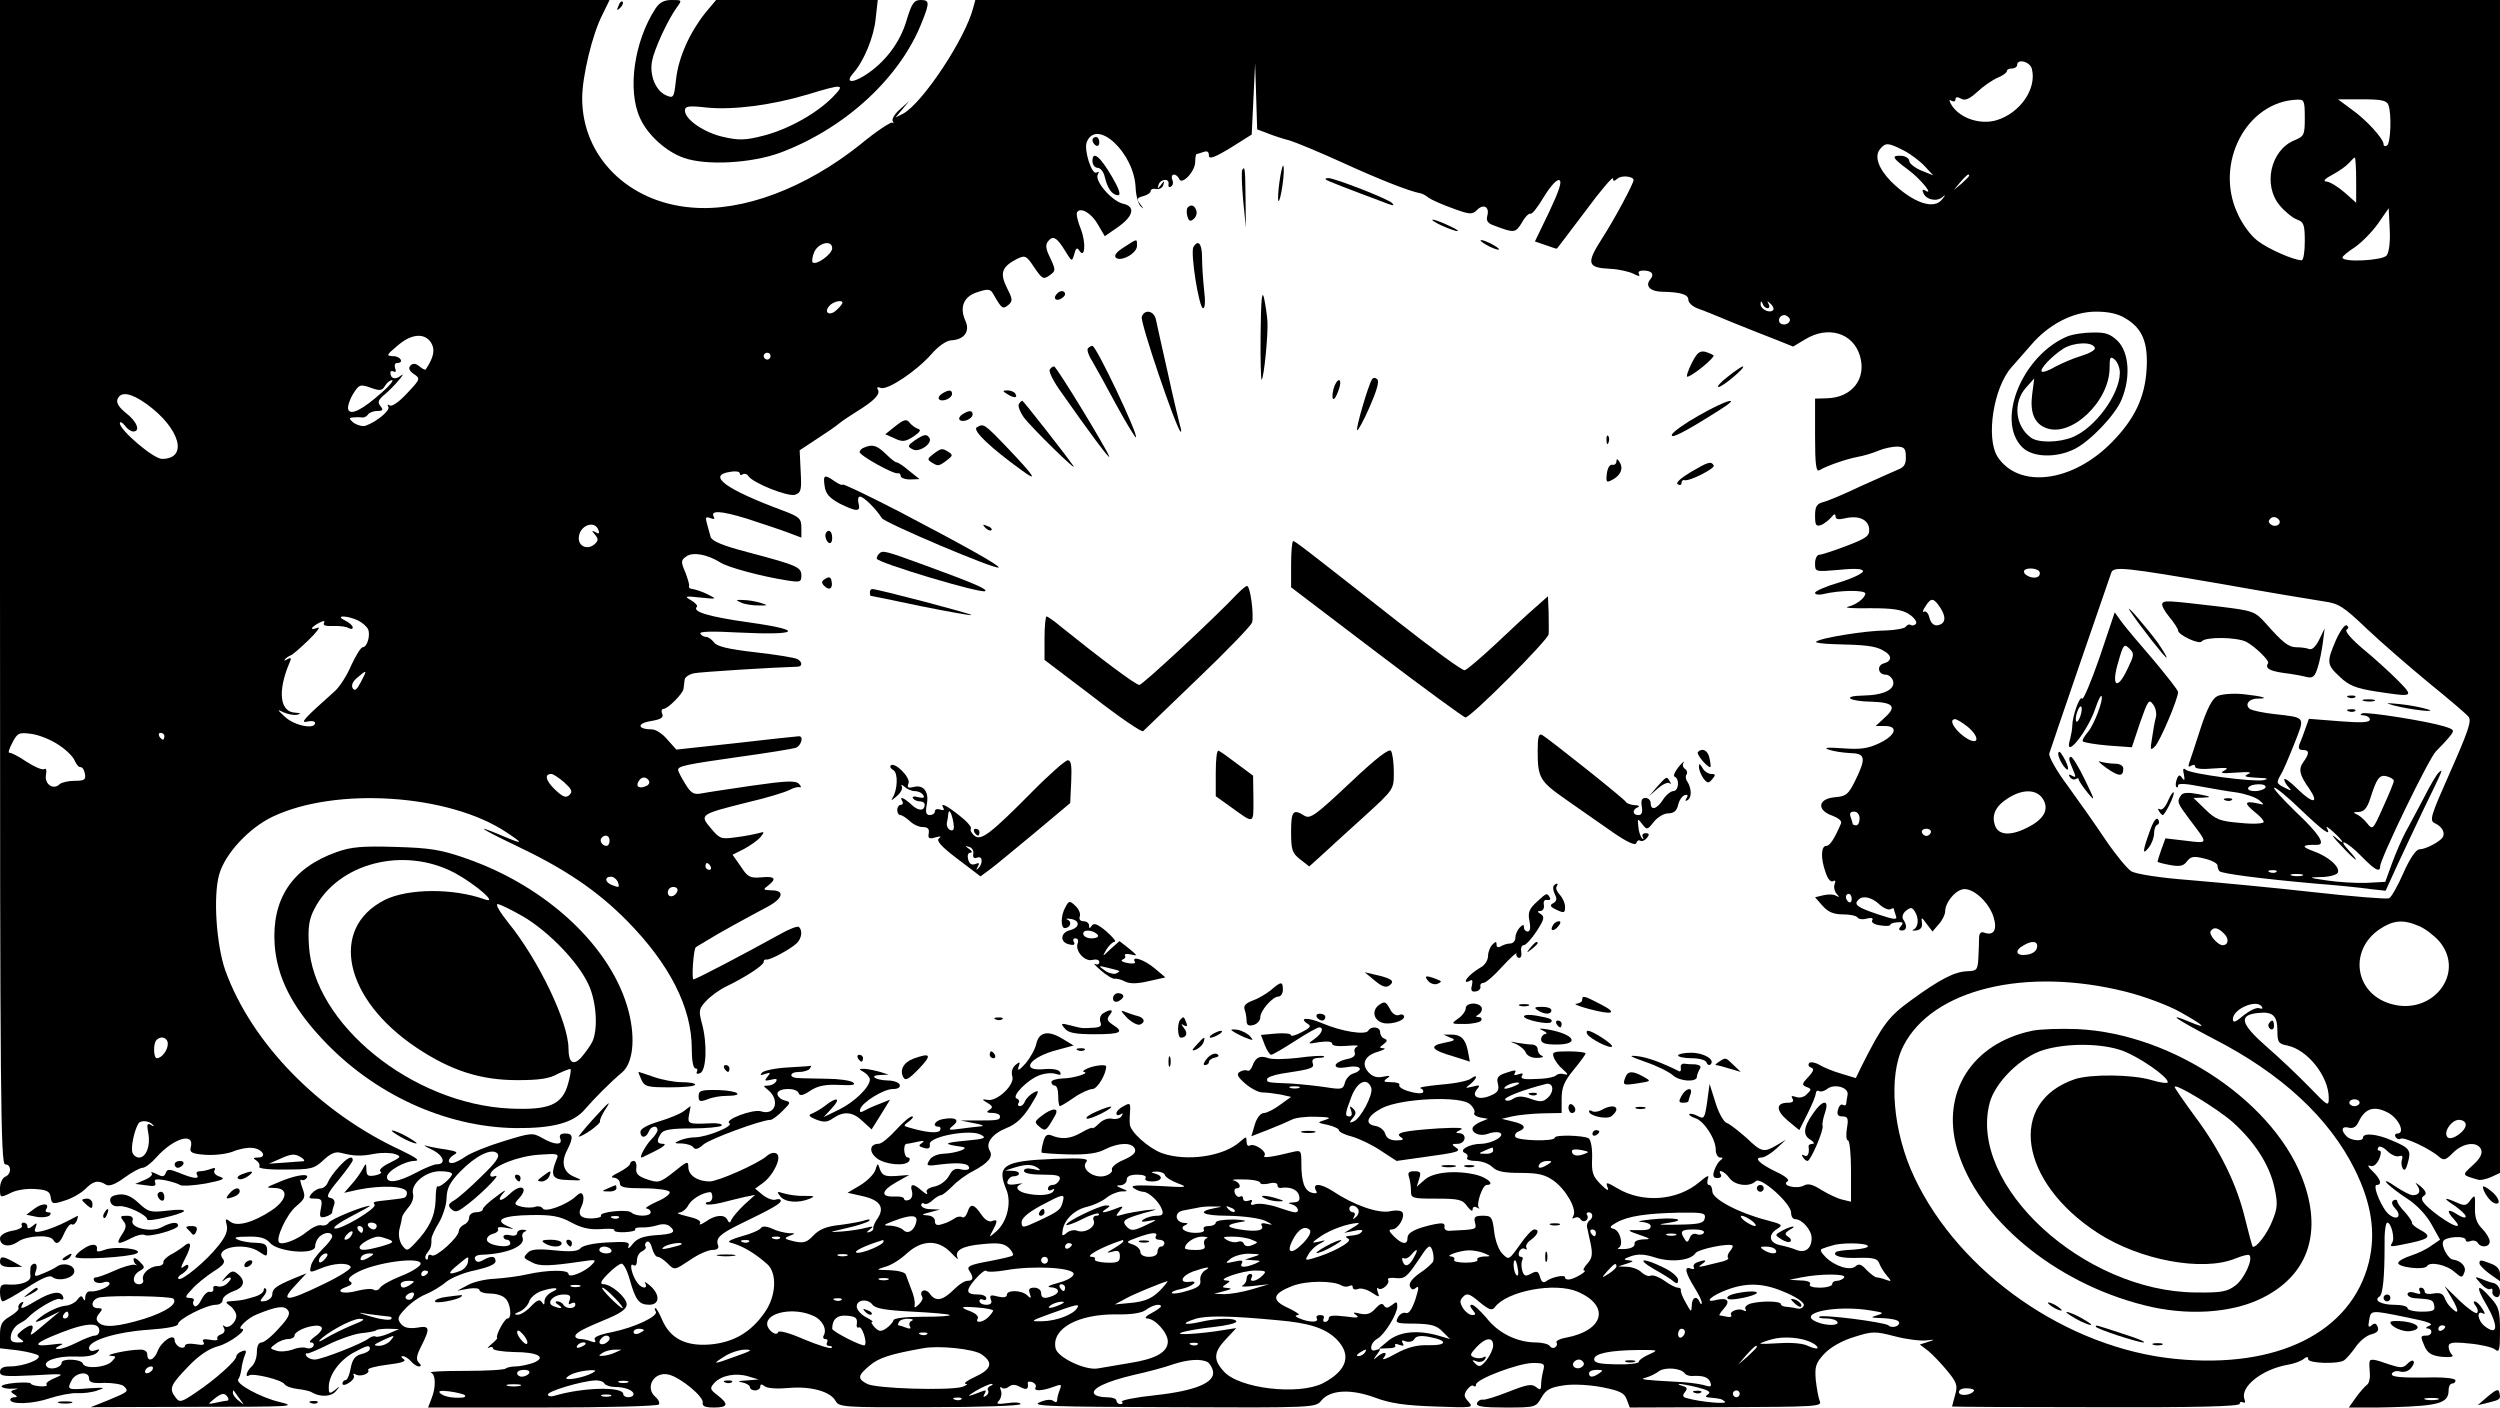
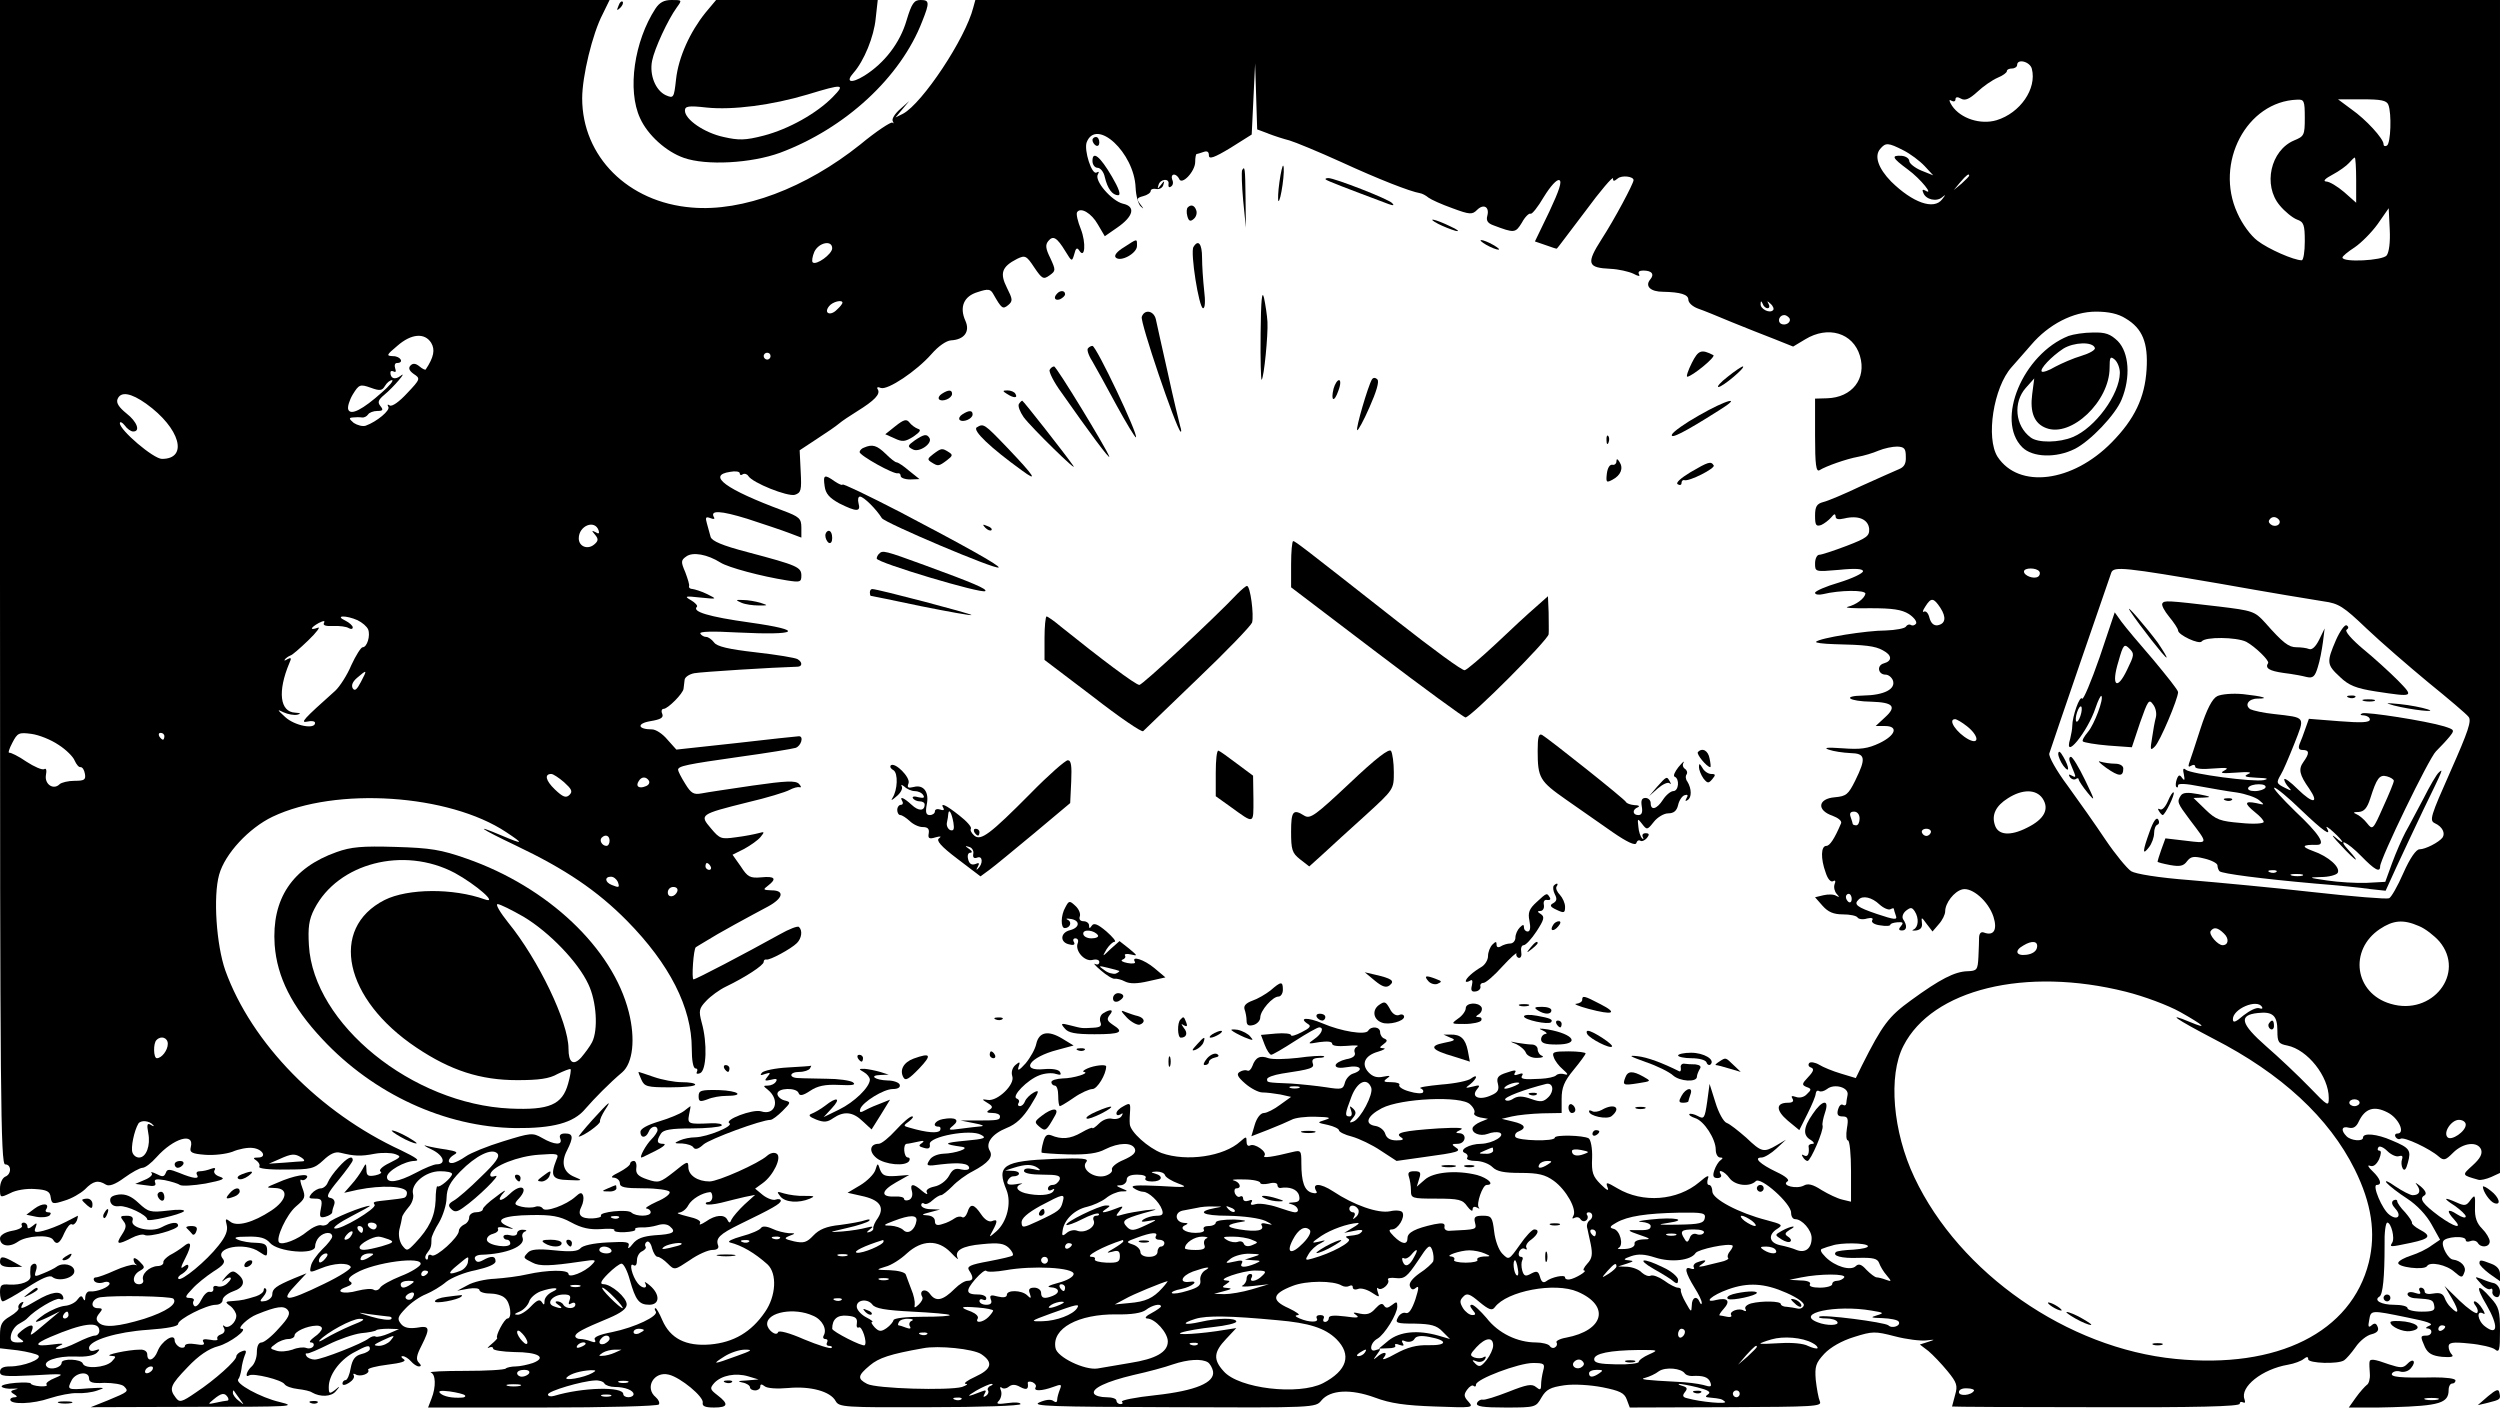
<svg xmlns="http://www.w3.org/2000/svg" version="1.0" width="730pt" height="411pt" viewBox="0 0 730 411" preserveAspectRatio="xMidYMid meet">
  <g transform="translate(0,411) scale(0.1,-0.1)" fill="#000000" stroke="none">
    <path d="M0 2410 c0 -1504 2 -1700 15 -1700 19 0 19 -29 0 -36 -8 -4 -15 -18 -15 -34 0 -28 0 -28 30 -14 16 9 48 14 72 12 35 -2 44 -7 46 -24 3 -20 6 -21 40 -10 21 6 47 21 60 33 24 25 39 28 61 14 9 -6 27 0 54 20 22 16 46 29 53 29 8 0 26 14 41 31 50 56 112 74 100 29 -4 -15 3 -19 42 -22 25 -2 61 2 80 9 18 8 45 13 59 11 29 -3 43 -28 15 -28 -14 0 -15 -2 -4 -9 7 -5 11 -13 8 -18 -3 -5 30 -9 76 -8 75 0 84 2 111 27 20 19 35 26 50 22 41 -10 59 -11 100 -3 22 4 49 3 60 -1 19 -7 17 -9 -17 -26 -21 -10 -32 -21 -26 -25 6 -3 -1 -8 -15 -11 -21 -4 -26 -1 -26 16 -1 21 -1 21 -12 1 -6 -11 -20 -31 -32 -44 l-21 -24 40 9 c70 14 139 11 143 -7 1 -9 -3 -16 -10 -17 -7 -2 -26 -4 -43 -6 -46 -5 -47 -5 -41 -14 6 -11 -101 -75 -117 -69 -7 2 15 18 48 35 33 17 58 31 55 31 -17 1 -114 -39 -120 -49 -4 -7 -14 -10 -21 -8 -8 3 -27 -6 -42 -18 -27 -23 -73 -41 -82 -32 -11 11 22 82 49 105 27 23 29 27 19 54 -6 16 -8 27 -3 24 5 -3 12 0 16 6 9 15 -38 7 -87 -15 -34 -14 -34 -14 -6 -15 41 -1 36 -35 -11 -66 -53 -35 -101 -48 -120 -32 -13 10 -15 9 -10 -10 4 -16 -3 -34 -24 -60 -35 -45 -109 -106 -117 -97 -3 3 2 10 12 15 9 6 17 15 17 21 0 7 -5 6 -14 -1 -10 -8 -8 0 5 25 21 41 18 54 -7 33 -9 -7 -26 -18 -38 -24 -11 -7 -20 -16 -19 -21 1 -6 -7 -11 -18 -11 -24 -2 -47 -24 -41 -41 2 -6 -3 -12 -12 -12 -21 0 -20 27 2 39 16 9 16 11 -1 28 -9 9 -17 12 -17 6 0 -6 3 -13 8 -16 4 -2 1 -2 -6 0 -7 1 -33 -6 -57 -17 -24 -11 -49 -20 -55 -20 -6 0 -8 -5 -5 -10 4 -6 15 -8 26 -5 10 4 19 2 19 -3 0 -10 -37 -25 -58 -23 -6 1 -12 -6 -13 -16 0 -11 -2 -13 -6 -5 -4 10 -8 9 -17 -3 -6 -9 -23 -17 -36 -18 -14 -1 -40 -12 -59 -24 -39 -27 -34 -30 12 -8 l32 16 -25 -21 c-65 -55 -64 -54 -57 -36 8 20 -3 21 -29 1 -16 -13 -17 -16 -4 -25 12 -8 11 -10 -8 -10 -18 0 -23 5 -20 21 2 12 12 27 23 33 11 6 22 13 25 17 22 24 83 60 94 56 10 -4 13 -1 10 7 -7 18 -34 14 -78 -12 -42 -25 -50 -27 -40 -10 4 7 3 8 -5 4 -6 -4 -9 -11 -7 -15 3 -4 -8 -15 -25 -25 -24 -14 -29 -24 -29 -55 l0 -38 52 -6 c28 -4 56 -11 60 -15 11 -11 -43 -32 -83 -32 -20 0 -29 -5 -29 -16 0 -13 13 -14 97 -10 87 5 94 5 65 -7 -18 -7 -30 -16 -26 -20 4 -4 -5 -6 -19 -5 -15 1 -27 5 -27 8 0 3 -20 4 -45 2 -25 -2 -43 -7 -40 -11 2 -4 17 -7 32 -6 15 1 19 0 9 -2 -16 -4 -17 -7 -5 -14 10 -6 10 -9 2 -9 -7 0 -13 -3 -13 -7 0 -15 66 -13 115 4 28 9 64 16 80 15 17 -1 44 2 60 8 25 8 21 9 -27 6 -62 -5 -63 -4 -48 25 13 22 50 26 50 4 0 -12 11 -15 45 -13 25 0 51 -4 57 -10 15 -15 13 -16 -47 -41 l-50 -20 305 1 c281 0 300 1 247 14 -56 13 -133 55 -121 67 3 3 7 16 9 29 1 12 6 31 10 41 6 13 3 16 -9 11 -9 -3 -16 -10 -16 -15 0 -12 -62 -68 -118 -105 -42 -29 -48 -30 -59 -15 -20 26 -16 36 35 89 32 34 62 54 89 61 34 9 90 51 68 51 -14 0 19 32 45 42 59 24 79 26 90 13 9 -10 3 -23 -26 -54 -20 -23 -43 -41 -50 -41 -9 0 -14 -11 -14 -29 0 -16 -7 -34 -15 -41 -15 -13 -21 -35 -7 -26 12 7 95 -13 103 -26 4 -6 21 -12 39 -14 17 -2 36 -6 41 -10 24 -14 57 -13 70 4 13 15 12 16 -3 3 -16 -12 -18 -11 -18 9 0 34 30 76 70 99 42 23 50 25 50 12 0 -5 -11 -12 -25 -15 -18 -5 -26 -15 -31 -41 -3 -19 -10 -35 -15 -35 -5 0 -9 -5 -9 -10 0 -6 8 -5 19 2 11 7 17 16 14 22 -3 5 -1 6 5 3 13 -9 44 2 37 13 -3 4 23 11 56 15 41 5 57 10 48 16 -8 5 -9 9 -3 9 6 0 17 -7 24 -15 7 -8 17 -15 23 -15 8 0 7 4 0 11 -9 9 -7 21 8 50 26 52 24 59 -14 52 -23 -3 -37 0 -46 11 -12 15 -10 21 14 46 15 16 41 34 59 41 17 7 44 23 59 36 15 12 54 28 86 34 35 8 58 17 58 26 0 16 -12 17 -37 3 -13 -7 -19 -6 -23 3 -3 7 4 12 17 13 75 2 131 25 122 50 -3 7 0 15 7 18 7 2 4 5 -5 5 -10 1 -18 -4 -18 -10 0 -6 -9 -9 -20 -6 -11 3 -20 1 -20 -4 0 -5 5 -9 10 -9 6 0 10 -5 10 -11 0 -15 -63 -7 -68 9 -2 7 5 16 17 19 11 3 18 9 15 15 -3 5 6 6 23 3 27 -5 27 -5 4 5 -40 18 -11 31 70 32 59 1 83 -3 116 -21 31 -17 55 -22 87 -20 24 2 42 1 40 -3 -3 -4 11 -7 30 -6 19 1 33 4 31 8 -3 4 6 6 18 6 12 -1 33 2 46 6 15 5 29 4 37 -3 20 -17 10 -23 -44 -26 -34 -3 -52 -9 -65 -26 -9 -12 -15 -15 -12 -7 5 14 -4 15 -62 12 -40 -2 -72 -9 -78 -17 -8 -9 -28 -11 -76 -6 -49 5 -69 3 -78 -7 -14 -15 -14 -15 14 -29 20 -11 52 -10 140 3 46 7 48 6 33 -9 -21 -22 -68 -40 -68 -27 0 13 -62 12 -120 -1 -25 -6 -67 -11 -95 -13 -27 -1 -63 -9 -80 -19 l-30 -16 33 6 c18 3 32 1 32 -4 0 -5 13 -10 29 -10 17 0 37 -5 45 -13 17 -13 22 -60 8 -60 -9 0 -37 -53 -30 -57 1 -1 -6 -9 -17 -18 -11 -9 -14 -14 -7 -10 6 3 12 2 12 -3 0 -5 27 -9 61 -10 71 0 97 -16 55 -32 -15 -5 -38 -10 -50 -10 -12 0 -26 -3 -29 -6 -3 -4 -57 -7 -119 -7 -62 0 -107 -2 -100 -5 14 -4 16 -41 2 -76 l-10 -26 335 0 c183 0 336 4 339 9 3 5 -1 14 -9 21 -34 28 -5 77 38 66 34 -8 103 -65 99 -82 -2 -10 7 -14 33 -14 41 0 44 10 10 36 -22 17 -23 20 -9 36 21 22 62 30 99 19 l30 -9 -35 -3 c-25 -1 -28 -3 -12 -6 12 -2 22 -9 22 -14 0 -5 7 -9 15 -9 8 0 15 5 15 11 0 8 4 8 13 1 7 -6 36 -8 69 -5 65 6 123 -10 138 -38 10 -18 24 -19 275 -18 146 0 265 4 265 9 0 5 -17 6 -37 3 -30 -4 -36 -3 -26 7 6 7 9 20 6 29 -4 9 -3 13 2 9 4 -4 14 -3 21 3 9 7 19 7 33 -1 19 -10 25 -7 22 12 0 4 6 5 14 2 8 -4 12 -10 9 -15 -7 -12 18 -11 51 1 24 9 26 8 20 -7 -4 -10 -8 -24 -8 -30 0 -8 -4 -9 -11 -4 -7 6 -23 4 -41 -4 -25 -11 36 -13 388 -14 413 -2 419 -1 435 19 26 32 86 35 157 9 45 -17 88 -23 175 -26 110 -4 114 -4 98 14 -14 15 -14 21 -4 35 7 10 16 15 19 11 4 -3 7 -2 7 4 0 16 125 63 166 63 33 0 36 -2 30 -23 -3 -12 -6 -30 -6 -41 0 -15 -3 -16 -15 -6 -12 10 -27 7 -80 -14 -36 -14 -70 -25 -76 -23 -6 1 -14 -4 -16 -10 -4 -10 17 -13 84 -13 87 0 88 1 104 29 14 24 26 30 67 36 28 4 76 1 112 -6 49 -10 63 -16 70 -35 l9 -24 281 1 c259 1 281 2 274 17 -4 9 -9 37 -12 63 -3 39 0 49 25 76 18 19 51 38 87 49 54 17 61 17 119 2 34 -9 76 -14 92 -12 26 3 27 3 6 -4 l-25 -8 25 -19 c13 -11 38 -37 56 -59 27 -33 30 -42 22 -69 -5 -18 -9 -33 -9 -34 0 -1 189 -2 420 -2 291 -1 420 2 420 10 0 5 4 7 10 4 5 -3 7 0 4 9 -14 36 51 88 127 101 18 3 39 11 46 17 9 7 13 7 13 -1 0 -12 88 -15 105 -3 6 4 21 21 33 38 12 18 33 35 47 38 16 4 22 11 18 21 -4 11 -9 13 -18 5 -9 -8 -11 -4 -7 15 5 30 4 30 111 8 61 -12 79 -19 65 -24 -10 -4 -13 -8 -6 -8 17 -1 15 -21 -3 -21 -18 0 -18 -2 -4 -34 9 -18 21 -25 50 -28 25 -2 35 0 29 6 -6 6 -10 16 -10 24 0 12 12 14 60 9 34 -3 67 -11 75 -17 13 -11 15 -3 15 54 0 58 -3 70 -27 96 -40 46 -46 36 -12 -21 35 -61 33 -91 -5 -62 -22 17 -26 50 -4 37 5 -3 4 3 -4 15 -7 12 -17 21 -22 21 -4 0 -3 -6 3 -13 6 -8 8 -17 4 -21 -4 -3 -27 13 -51 36 l-44 43 22 -37 c22 -38 20 -50 -4 -25 -7 6 -15 19 -18 28 -5 12 -14 15 -32 12 -15 -3 -26 -1 -26 6 0 6 -5 11 -11 11 -5 0 -7 -5 -3 -11 4 -8 0 -9 -15 -4 -12 4 -21 2 -21 -4 0 -6 11 -12 25 -12 46 -3 50 -4 53 -22 3 -14 -4 -17 -37 -17 -23 0 -41 5 -41 10 0 6 -18 10 -39 10 -38 0 -61 13 -43 24 10 6 15 57 15 149 -1 37 3 67 8 67 11 0 23 -46 14 -59 -8 -13 -7 -13 55 0 56 12 61 20 25 39 -13 7 -23 16 -22 19 1 4 -8 17 -20 31 -13 13 -23 28 -23 32 0 5 -5 6 -11 3 -7 -5 -5 -13 6 -25 19 -21 5 -35 -18 -17 -21 15 -51 87 -37 87 17 0 11 18 -12 40 -13 12 -16 19 -8 16 10 -4 19 3 27 19 6 15 7 25 1 25 -5 0 -7 4 -3 10 3 5 15 0 26 -11 11 -11 27 -18 34 -15 9 3 12 0 9 -9 -3 -8 -2 -20 2 -27 5 -8 10 -3 15 17 10 36 6 43 -47 65 -43 19 -84 23 -84 8 0 -12 -35 -9 -48 4 -18 18 -14 31 7 25 13 -3 22 3 29 19 18 37 44 46 83 26 33 -16 54 -62 29 -62 -6 0 -8 -5 -5 -10 4 -6 10 -8 15 -5 10 6 85 -29 111 -52 15 -13 20 -11 42 11 30 30 72 34 82 9 4 -13 -3 -26 -25 -46 -32 -29 -32 -28 17 -42 6 -2 23 2 37 8 l26 12 0 1713 0 1712 -2226 0 -2226 0 -6 -22 c-23 -91 -149 -280 -205 -310 l-22 -11 20 24 20 24 -27 -24 c-15 -13 -25 -29 -21 -35 3 -6 3 -8 -1 -4 -4 3 -47 -25 -94 -64 -159 -127 -343 -197 -492 -184 -186 15 -320 149 -320 319 0 64 30 189 60 246 l20 41 -890 0 -890 0 0 -1700z m5933 1499 c15 -58 -34 -129 -103 -150 -47 -14 -105 5 -130 42 -9 14 -10 20 -2 15 7 -4 12 -2 12 4 0 7 6 8 16 2 12 -7 25 -1 48 20 17 16 43 34 59 41 15 6 27 15 27 19 0 5 7 8 15 8 8 0 15 5 15 10 0 20 38 10 43 -11z m-2230 -189 c18 -7 46 -16 62 -20 17 -5 85 -33 151 -63 111 -51 201 -86 230 -91 7 -1 18 -7 25 -13 8 -6 39 -20 70 -31 51 -19 58 -19 72 -5 19 19 37 9 30 -17 -4 -14 1 -22 18 -28 61 -23 64 -23 83 8 9 17 21 28 25 26 4 -3 22 20 39 49 19 31 38 52 45 49 9 -3 0 -30 -29 -92 l-42 -87 32 -11 c17 -6 31 -11 32 -10 1 0 38 50 83 109 44 60 81 103 81 96 0 -9 3 -9 14 0 12 10 46 6 46 -5 0 -10 -56 -115 -93 -172 -46 -72 -42 -84 26 -87 23 -1 53 -8 66 -14 15 -8 21 -9 17 -2 -4 7 1 11 12 11 26 0 34 -11 20 -27 -15 -19 2 -35 38 -35 51 -1 74 -8 74 -23 0 -9 12 -20 28 -26 15 -5 59 -23 97 -39 39 -16 95 -38 126 -50 l55 -22 35 21 c67 41 140 19 160 -48 20 -67 -23 -122 -96 -124 l-35 -1 0 -109 c0 -84 3 -106 13 -100 19 12 79 33 112 39 17 3 44 11 60 18 17 7 41 12 55 12 21 -1 25 -6 25 -30 1 -20 -5 -30 -20 -36 -12 -5 -61 -27 -110 -49 -48 -23 -98 -44 -111 -47 -19 -5 -24 -13 -24 -40 0 -28 3 -32 18 -27 9 4 22 14 29 22 9 11 12 12 13 3 0 -8 8 -10 25 -6 41 10 70 -2 73 -30 1 -21 -6 -27 -66 -50 -37 -14 -73 -26 -80 -26 -6 0 -12 -11 -12 -25 0 -25 0 -25 70 -19 49 5 70 3 70 -4 0 -6 -31 -21 -70 -33 -38 -11 -70 -25 -70 -30 0 -5 10 -7 23 -4 48 12 126 13 124 1 -3 -14 -27 -32 -52 -38 -11 -3 19 -5 66 -4 66 0 92 -4 113 -17 15 -10 24 -22 21 -28 -4 -5 -10 -7 -15 -4 -5 3 -11 1 -15 -5 -3 -5 -30 -10 -58 -11 -57 0 -194 -22 -204 -33 -3 -3 20 -6 53 -7 90 -2 119 -5 142 -18 27 -14 28 -31 3 -38 -22 -6 -17 -33 5 -33 8 0 17 -7 21 -16 10 -26 -25 -44 -86 -45 -65 -1 -43 -17 24 -18 63 -2 74 -14 40 -45 l-28 -26 27 0 c40 0 32 -27 -16 -50 -34 -16 -55 -19 -108 -15 -44 3 -57 2 -40 -4 14 -5 42 -9 63 -10 44 -1 47 -14 14 -81 -20 -40 -26 -45 -59 -48 -50 -4 -54 -38 -7 -54 16 -6 28 -15 25 -22 -19 -45 -33 -66 -43 -66 -16 0 -17 -37 -2 -78 6 -19 15 -29 22 -25 6 4 8 0 4 -9 -3 -9 0 -21 6 -28 9 -10 9 -11 -1 -6 -7 5 -24 5 -37 2 l-25 -6 22 -25 c16 -18 32 -25 59 -25 21 0 40 -4 43 -9 3 -5 16 -7 28 -3 13 3 19 1 15 -5 -4 -6 6 -13 23 -15 17 -3 30 -2 30 2 0 3 9 6 21 7 16 1 18 -1 10 -11 -8 -9 -7 -13 3 -13 14 0 16 14 3 33 -4 7 0 18 9 25 13 10 17 10 25 -2 13 -20 11 -46 -3 -53 -7 -3 -4 -4 7 -3 13 2 19 9 17 22 -2 18 -1 18 14 -3 l17 -22 18 21 c11 12 19 29 19 38 0 24 26 58 50 64 28 7 76 -34 91 -80 12 -38 1 -57 -28 -46 -8 3 -13 -2 -14 -13 0 -11 -1 -37 -2 -59 -2 -37 -4 -40 -32 -41 -37 -1 -80 -23 -165 -85 -65 -47 -83 -71 -143 -190 l-18 -37 -43 13 c-24 7 -53 19 -64 26 -12 7 -25 9 -29 5 -4 -5 -2 -11 5 -13 10 -4 8 -11 -8 -28 -19 -20 -19 -23 -5 -29 15 -5 15 -8 1 -21 -8 -9 -22 -12 -32 -8 -12 4 -15 3 -10 -5 5 -8 0 -12 -13 -12 -36 0 -36 -22 -1 -52 l34 -28 24 48 c13 26 24 52 24 59 1 7 5 10 10 7 5 -3 15 0 23 6 21 17 64 5 60 -17 -2 -10 -4 -22 -4 -26 -1 -5 -5 -6 -10 -3 -5 3 -11 -3 -14 -14 -4 -15 0 -20 13 -20 16 0 18 -6 13 -35 -3 -19 -2 -35 3 -35 5 0 9 -40 9 -90 l0 -89 -25 6 c-14 3 -41 16 -61 28 -26 17 -40 20 -52 13 -21 -11 -66 0 -48 12 8 4 -4 15 -32 28 -48 23 -68 42 -43 42 8 0 28 12 43 26 l28 26 -27 -16 c-38 -22 -44 -21 -89 22 -23 20 -48 40 -57 43 -9 3 -24 30 -33 60 l-17 54 -7 -52 c-7 -48 -9 -52 -27 -42 -11 6 -22 8 -25 6 -2 -3 5 -8 17 -12 26 -8 60 -61 60 -92 0 -13 6 -23 13 -23 8 0 9 -2 1 -8 -6 -4 -14 -17 -18 -29 -6 -17 -3 -23 9 -23 9 0 13 5 10 10 -12 19 11 10 25 -10 16 -22 59 -27 77 -9 14 14 103 -65 103 -92 0 -11 5 -19 12 -19 20 0 48 -32 48 -55 0 -30 -18 -45 -44 -35 -11 5 -33 11 -48 14 -33 7 -36 31 -8 48 17 11 14 13 -31 25 -82 21 -159 62 -159 84 0 10 -4 19 -10 19 -5 0 -6 8 -3 18 5 12 -2 10 -25 -10 -64 -54 -165 -62 -239 -18 -32 19 -35 19 -29 3 5 -12 -1 -10 -20 9 -23 23 -27 34 -25 77 1 28 -4 53 -10 57 -16 9 -99 11 -99 2 0 -12 -108 -9 -115 2 -3 6 1 13 9 16 25 10 19 21 -16 29 l-33 8 30 7 c17 4 56 8 88 9 l57 1 0 41 c0 33 7 51 35 85 19 23 35 45 35 48 0 3 -22 6 -50 6 -43 0 -49 -2 -43 -17 3 -10 15 -26 27 -36 15 -13 16 -17 5 -14 -9 3 -20 2 -25 -3 -5 -5 -25 -9 -44 -10 -52 -3 -62 -1 -55 10 4 6 -1 7 -11 3 -11 -4 -15 -3 -10 5 5 8 -1 8 -24 0 -26 -8 -31 -15 -26 -33 4 -17 0 -25 -19 -33 -34 -16 -60 -6 -43 16 11 13 10 15 -12 9 -22 -5 -23 -5 -7 7 9 7 17 17 17 21 0 4 -6 2 -14 -4 -8 -7 -47 -15 -88 -18 -40 -4 -67 -8 -60 -11 6 -2 10 -7 7 -12 -3 -4 -21 -3 -40 3 -19 5 -32 14 -29 19 3 4 -7 8 -23 8 -23 0 -25 2 -13 11 12 8 9 9 -11 5 -18 -4 -31 0 -43 13 -22 24 -11 49 28 60 17 5 24 10 16 10 -13 1 -13 2 0 12 11 8 12 12 3 16 -7 2 -13 11 -13 19 0 16 -26 19 -35 4 -8 -13 -78 -2 -134 22 -42 18 -71 17 -42 -2 11 -6 6 -12 -18 -24 -17 -9 -31 -13 -31 -9 0 5 -20 7 -44 5 l-44 -4 11 -29 c6 -16 15 -29 19 -29 4 0 35 18 69 40 34 22 66 40 71 40 15 0 8 -19 -14 -34 -21 -15 -20 -15 15 -9 23 3 37 2 37 -5 0 -6 17 -8 43 -6 23 2 37 2 30 -2 -7 -3 -10 -11 -7 -18 3 -9 -6 -16 -25 -19 -17 -4 -31 -12 -31 -18 0 -7 12 -9 35 -5 37 7 50 -8 16 -19 -10 -3 -21 -15 -24 -27 -5 -19 -10 -20 -54 -13 -26 4 -73 9 -103 11 -73 3 -70 3 -70 13 0 5 19 12 43 16 87 13 96 16 90 31 -3 10 2 14 18 15 13 0 19 3 14 5 -6 2 -40 0 -75 -5 -36 -4 -74 -5 -86 -1 -24 9 -38 3 -47 -23 -4 -10 -10 -16 -15 -13 -4 2 -14 1 -22 -4 -10 -6 -7 -14 16 -34 16 -14 39 -26 50 -26 12 0 36 -3 53 -6 l31 -7 -32 -23 c-17 -13 -39 -24 -47 -24 -10 0 -21 -14 -27 -34 l-10 -34 49 19 c28 11 58 24 68 29 10 6 42 10 71 9 41 -1 47 -3 28 -9 -25 -8 -25 -8 8 -15 17 -4 32 -11 32 -16 0 -4 17 -13 38 -18 21 -6 59 -24 84 -41 l46 -30 78 11 c103 14 113 17 94 29 -12 8 -11 10 6 10 24 0 29 30 5 31 -12 0 -11 3 4 10 13 6 -9 7 -65 4 -103 -7 -129 -13 -109 -26 10 -6 6 -9 -13 -9 -18 0 -29 6 -33 19 -3 11 -16 21 -28 23 -34 5 -26 29 18 52 56 29 233 37 258 11 10 -9 15 -20 12 -25 -3 -5 5 -10 17 -13 l23 -4 -22 -9 c-12 -5 -22 -13 -23 -18 -3 -15 22 -25 44 -17 12 5 27 6 34 4 21 -8 -19 -32 -53 -33 -35 0 -67 -19 -47 -27 6 -2 10 -9 6 -14 -3 -5 9 -9 25 -9 17 0 39 -8 49 -18 13 -13 34 -17 82 -17 52 0 72 -5 97 -23 36 -26 69 -84 57 -103 -4 -7 -3 -9 4 -5 6 3 13 2 17 -4 4 -6 11 -8 16 -4 5 3 7 10 4 15 -4 5 -1 9 4 9 13 0 14 -17 2 -24 -5 -4 -8 -12 -7 -19 2 -6 6 -29 11 -50 6 -30 4 -42 -10 -57 -10 -11 -14 -20 -9 -20 11 -1 -27 -24 -43 -26 -7 -1 -13 1 -13 6 0 9 -40 1 -56 -12 -8 -5 -13 -1 -17 13 -5 17 -9 19 -26 10 -16 -9 -21 -8 -26 9 -3 11 -3 24 0 30 3 5 2 10 -4 10 -6 0 -8 7 -5 15 4 8 11 12 17 8 5 -3 7 -2 4 4 -3 5 3 16 14 23 21 16 25 30 9 30 -6 0 -25 -20 -42 -45 -32 -45 -32 -45 -51 -26 -11 11 -21 39 -24 65 -5 42 -8 46 -33 46 -23 0 -27 -4 -23 -20 5 -21 6 -20 -74 -24 -10 -1 -17 5 -15 12 2 10 -5 12 -30 7 -55 -12 -78 -24 -78 -40 0 -21 -16 -19 -40 5 -15 15 -16 20 -5 20 17 0 39 36 30 50 -3 5 -19 7 -36 3 -35 -7 -106 18 -166 58 -38 25 -64 25 -49 0 4 -5 -3 -7 -13 -4 -22 6 -31 31 -31 87 0 36 -1 38 -26 32 -56 -14 -89 -19 -82 -11 10 11 -29 38 -42 30 -6 -3 -10 2 -10 11 0 16 -1 16 -18 1 -48 -44 -157 -60 -230 -34 -39 15 -92 62 -93 85 -1 10 0 27 1 40 1 21 -1 22 -19 12 -12 -6 -21 -15 -21 -21 0 -6 5 -7 12 -3 7 5 8 3 3 -5 -4 -7 -16 -10 -27 -8 -11 3 -27 -2 -39 -14 -10 -10 -19 -16 -19 -13 0 3 -15 -3 -32 -13 -33 -19 -58 -21 -89 -8 -12 4 -18 -1 -23 -21 -4 -14 -6 -28 -4 -30 2 -1 37 -4 79 -5 53 -1 84 3 106 15 40 20 79 21 87 1 4 -11 -6 -20 -33 -32 -22 -9 -37 -22 -34 -29 2 -6 -7 -14 -21 -18 -33 -8 -71 21 -54 41 8 10 -9 12 -93 9 -150 -6 -170 -19 -140 -91 15 -37 2 -93 -30 -121 -22 -19 -22 -19 -10 3 15 28 14 34 -3 27 -9 -3 -21 5 -31 20 -21 31 -32 33 -40 6 -4 -11 -11 -18 -16 -14 -6 3 -15 1 -22 -4 -7 -5 -22 -13 -34 -16 -17 -6 -23 -3 -23 8 0 10 -9 16 -22 17 -19 1 -17 3 7 9 l30 8 -27 1 c-16 0 -28 6 -28 12 0 5 4 8 9 4 5 -3 16 2 24 10 9 8 20 15 25 15 4 0 19 12 33 26 13 14 40 34 60 44 45 24 60 42 49 60 -13 22 7 49 49 66 28 11 48 30 70 65 26 42 27 48 10 39 -11 -6 -23 -18 -26 -26 -3 -8 -9 -14 -15 -14 -5 0 -7 4 -4 9 4 5 1 11 -5 13 -17 6 31 55 66 68 15 6 37 8 48 4 14 -4 17 -3 12 6 -4 7 -23 10 -46 8 -72 -7 -43 35 38 56 l48 13 -33 20 c-41 25 -68 20 -76 -15 -3 -15 -17 -40 -31 -57 -18 -20 -25 -24 -21 -11 6 16 4 17 -9 6 -9 -8 -13 -21 -9 -33 8 -24 -43 -73 -71 -69 -19 3 -19 2 -1 -9 15 -9 16 -13 5 -20 -10 -6 -8 -9 9 -9 12 0 22 -4 22 -10 0 -11 -5 -12 -70 -12 l-45 0 40 -8 c22 -4 31 -8 20 -9 -11 -1 -38 -4 -60 -7 -36 -5 -38 -4 -22 9 21 17 7 26 -30 19 -23 -4 -33 -22 -12 -22 5 0 7 -5 4 -11 -6 -9 -38 -7 -89 8 -19 5 -19 6 -1 19 10 8 14 14 8 14 -6 0 -27 -18 -47 -40 -20 -22 -42 -40 -50 -40 -26 0 -30 -23 -6 -42 24 -19 85 -25 95 -8 3 6 1 10 -4 10 -12 0 -15 40 -3 40 4 0 18 3 32 6 17 4 21 3 12 -4 -11 -7 -9 -10 6 -14 14 -4 19 -1 17 11 -3 22 120 45 150 27 17 -9 10 -12 -45 -17 -66 -6 -68 -10 -10 -18 24 -4 -20 -19 -55 -20 -18 -1 -35 -8 -41 -19 -11 -17 -8 -18 35 -12 53 6 81 3 81 -11 0 -5 -10 -7 -23 -4 -18 5 -26 0 -36 -19 -8 -14 -26 -28 -43 -31 -18 -4 -26 -11 -21 -18 3 -7 -3 -4 -14 5 -26 23 -37 23 -30 -1 3 -12 -1 -22 -9 -25 -8 -3 -14 -1 -14 3 0 5 -12 8 -27 7 -42 -2 -41 16 3 41 l39 22 -38 -3 c-32 -2 -40 1 -47 18 -7 21 -7 21 -14 -1 -4 -12 -24 -32 -44 -44 l-37 -22 40 -9 c53 -11 69 -32 49 -64 -9 -12 -15 -26 -14 -31 1 -4 -4 -9 -12 -11 -9 -2 -8 0 2 8 12 9 10 10 -10 5 -14 -4 -45 -9 -70 -11 -43 -3 -42 -3 13 10 32 7 61 17 65 21 4 5 -1 5 -11 2 -10 -4 -44 -10 -74 -14 -40 -4 -61 -13 -78 -31 -19 -20 -28 -23 -56 -17 -29 7 -31 9 -14 16 19 7 19 8 -2 8 -12 1 -34 6 -48 13 -18 8 -29 8 -33 2 -4 -6 -29 -17 -56 -24 -28 -8 -43 -15 -35 -18 36 -9 73 -31 110 -64 29 -27 25 -93 -7 -139 -40 -59 -92 -89 -160 -95 -72 -6 -117 18 -140 71 -8 19 -17 35 -20 35 -3 0 -3 -4 1 -10 8 -13 -60 -46 -128 -60 -37 -7 -55 -15 -50 -22 4 -8 0 -9 -11 -5 -10 4 -24 7 -32 7 -8 0 -14 4 -14 8 0 10 21 21 98 53 35 15 52 27 52 40 0 20 -45 59 -68 59 -11 0 -8 9 13 30 16 16 34 30 40 30 6 0 17 -21 24 -47 17 -60 27 -73 57 -73 31 0 32 30 2 56 -12 10 -18 13 -14 7 9 -17 -9 -17 -22 0 -16 20 -26 61 -13 53 7 -5 11 1 11 14 0 11 7 23 15 26 8 4 13 10 10 14 -3 5 -1 11 4 14 5 3 12 -5 15 -19 4 -14 11 -25 16 -25 6 0 19 -9 30 -20 20 -20 20 -19 64 10 24 17 54 30 66 30 14 0 20 5 17 13 -8 21 4 33 63 62 95 46 120 60 120 69 0 4 -7 6 -15 3 -7 -3 -24 3 -37 13 l-23 19 22 16 c31 22 57 76 41 86 -7 5 -19 2 -28 -6 -24 -22 -143 -75 -168 -75 -35 0 -62 18 -62 42 0 19 -4 17 -42 -14 -41 -32 -45 -33 -78 -22 -27 9 -34 17 -32 33 2 12 -2 21 -7 21 -6 0 -11 -4 -11 -8 0 -5 -15 -16 -32 -25 -21 -10 -27 -16 -15 -16 9 -1 17 -8 17 -16 0 -12 14 -15 69 -15 39 0 73 -5 76 -10 4 -6 -13 -19 -37 -29 -24 -11 -37 -20 -30 -20 6 -1 12 -5 12 -11 0 -13 -43 -13 -56 -1 -10 11 -96 2 -89 -9 2 -4 -9 -7 -25 -8 -34 -1 -45 10 -32 35 5 10 7 24 5 31 -4 11 -9 10 -22 -2 -27 -25 -89 -47 -96 -35 -4 6 -14 8 -22 5 -8 -3 -26 -3 -39 0 -23 6 -24 8 -8 25 29 32 5 44 -27 13 -28 -27 -42 -22 -16 6 6 7 -5 1 -25 -15 -21 -15 -38 -31 -38 -36 0 -5 -9 -9 -20 -9 -11 0 -20 -7 -20 -15 0 -9 -7 -18 -15 -21 -8 -4 -15 -12 -15 -18 0 -19 -67 -79 -79 -72 -6 4 -11 2 -11 -5 0 -7 -3 -9 -6 -6 -4 4 -2 12 4 19 10 13 12 18 12 41 0 6 10 28 22 47 11 19 22 52 22 72 1 29 10 46 40 77 46 47 92 69 108 53 9 -9 -4 -27 -48 -69 -32 -32 -68 -63 -79 -69 -16 -9 -17 -15 -8 -24 10 -10 17 -10 35 3 43 30 113 99 95 93 -12 -4 -17 -2 -15 6 7 23 81 52 142 56 55 4 59 3 51 -14 -19 -48 -13 -59 35 -60 41 -2 43 -1 18 9 -33 13 -41 42 -22 78 19 38 18 49 -6 49 -13 0 -18 -5 -14 -15 8 -20 -17 -19 -53 2 -28 16 -33 15 -114 -10 -46 -14 -95 -34 -109 -44 -14 -10 -31 -18 -37 -19 -18 -3 -16 13 3 24 13 7 7 10 -22 15 -22 3 -48 8 -59 11 -11 4 -4 -2 16 -11 35 -17 43 -43 14 -43 -8 0 -35 -11 -61 -25 -51 -27 -84 -32 -84 -12 0 17 52 47 82 47 16 1 2 10 -41 31 -238 110 -436 312 -513 525 -26 74 -36 216 -18 280 17 61 87 136 156 169 185 88 515 66 682 -45 53 -35 51 -37 -13 -10 -85 36 -62 20 41 -29 145 -69 238 -132 325 -220 124 -126 189 -253 189 -373 0 -34 4 -58 11 -58 5 0 7 -4 4 -10 -3 -6 1 -7 9 -4 19 7 22 88 5 148 -9 34 -8 41 13 63 13 14 39 33 58 42 56 27 110 62 110 72 0 5 3 8 8 7 9 -3 72 31 89 48 14 14 17 37 6 47 -3 4 -29 -6 -57 -22 -101 -56 -244 -131 -251 -131 -6 0 0 90 7 94 2 1 14 9 28 17 14 9 52 31 85 49 33 18 77 42 98 53 44 24 49 47 10 47 -25 1 -26 2 -10 14 26 20 20 28 -20 24 -33 -3 -40 1 -60 32 l-24 34 34 17 c18 10 40 25 48 35 12 15 12 16 -6 11 -11 -3 -41 -9 -66 -12 -43 -6 -47 -5 -73 26 -34 40 -33 41 107 76 56 13 111 30 122 36 11 6 25 10 30 8 6 -1 4 3 -2 10 -10 10 -37 9 -135 -5 -68 -10 -135 -20 -150 -23 -22 -4 -30 0 -47 28 -12 19 -21 37 -21 41 0 11 25 16 180 38 80 11 153 23 163 26 16 5 25 34 10 34 -5 0 -87 -9 -183 -20 l-175 -19 -26 29 c-14 17 -34 30 -45 30 -42 0 -46 17 -5 24 30 5 39 10 35 21 -4 8 -2 15 4 15 12 0 57 45 58 59 1 6 2 17 3 25 0 8 13 17 28 20 22 4 230 17 301 19 15 0 16 13 1 22 -6 4 -60 13 -122 20 -79 9 -114 17 -122 29 -7 9 -17 16 -23 16 -6 0 -14 4 -17 10 -4 6 36 7 108 3 180 -9 200 6 37 29 -122 17 -170 32 -155 46 3 3 -5 12 -17 19 -21 12 -18 13 27 8 50 -5 50 -5 20 10 -16 8 -36 14 -43 15 -6 0 -11 3 -10 8 2 4 -4 22 -11 41 -13 30 -13 35 3 46 19 14 62 6 100 -18 22 -14 118 -40 194 -52 38 -6 42 -5 42 14 0 25 -12 30 -155 68 -77 20 -106 33 -110 45 -3 10 -8 28 -11 40 -5 17 -3 20 10 15 10 -4 14 -3 11 2 -13 22 19 20 97 -4 46 -15 100 -33 121 -41 l37 -14 0 29 c0 27 -6 32 -54 50 -167 62 -223 103 -154 113 15 3 28 1 28 -4 0 -5 4 -7 9 -3 5 3 12 1 16 -5 12 -20 115 -61 136 -55 18 6 20 13 17 68 l-3 62 50 33 c28 18 57 38 65 45 8 7 32 23 53 36 50 31 69 50 60 64 -4 6 0 8 9 4 20 -7 104 49 148 99 20 23 43 39 57 40 39 2 56 26 42 57 -18 40 -5 72 36 84 30 10 37 9 45 -5 25 -44 28 -46 44 -33 14 12 13 17 -4 51 -21 42 -15 61 30 84 23 11 27 10 50 -25 23 -34 27 -36 45 -23 18 13 18 15 2 50 -14 28 -15 39 -6 50 14 17 25 11 50 -30 19 -31 19 -31 26 -8 4 17 8 20 14 11 17 -28 21 21 5 62 -9 22 -14 44 -11 49 10 16 42 -2 61 -36 l20 -34 36 25 c48 33 55 62 17 70 -33 8 -85 68 -73 86 4 7 3 9 -4 5 -14 -8 -37 65 -29 88 28 73 139 -30 143 -132 1 -24 8 -49 15 -55 10 -9 9 -7 -1 6 -12 16 -11 19 8 24 12 3 22 10 22 15 0 5 7 8 16 6 10 -2 19 4 21 12 4 13 3 13 -7 0 -10 -13 -11 -13 -7 0 5 18 33 20 29 2 -1 -8 2 -11 7 -7 6 3 8 12 4 20 -3 8 -1 15 5 15 6 0 12 -6 15 -12 7 -21 47 21 47 49 0 12 2 23 4 23 2 0 11 3 20 6 11 4 16 1 16 -10 0 -12 15 -7 63 22 l62 39 5 104 5 104 3 -97 3 -96 32 -12z m3027 46 c0 -51 -2 -54 -31 -66 -69 -29 -92 -131 -42 -190 14 -17 37 -36 50 -41 20 -7 23 -15 23 -64 0 -30 -4 -55 -9 -55 -23 0 -98 33 -129 57 -20 15 -45 49 -59 81 -67 146 27 326 175 331 20 1 22 -3 22 -53z m244 38 c10 -25 7 -112 -4 -119 -5 -3 -10 -2 -10 4 0 16 -51 72 -94 102 l-39 29 70 0 c55 0 72 -3 77 -16z m-1416 -133 c20 -10 48 -31 62 -46 l25 -27 -35 14 c-19 8 -35 21 -35 28 0 7 -10 14 -22 15 -32 2 -28 -6 18 -40 37 -27 79 -79 50 -61 -7 4 -9 1 -5 -7 7 -20 39 -27 55 -13 11 9 11 8 0 -6 -24 -32 -86 -10 -149 52 -37 38 -50 74 -32 95 16 19 23 19 68 -4z m1322 -87 l0 -66 -35 31 c-20 17 -43 31 -53 31 -10 1 -2 9 19 20 19 10 41 26 48 34 8 9 15 16 17 16 2 0 4 -30 4 -66z m-1130 13 c0 -2 -10 -12 -22 -23 l-23 -19 19 23 c18 21 26 27 26 19z m1219 -233 c-12 -15 -129 -21 -129 -6 0 4 16 17 36 30 19 13 49 43 67 68 l32 46 3 -62 c2 -37 -2 -67 -9 -76z m-4539 21 c0 -17 -47 -51 -57 -41 -3 3 -1 17 5 31 13 27 52 35 52 10z m30 -159 c0 -3 -7 -12 -16 -20 -19 -20 -40 -11 -23 10 10 13 39 20 39 10z m2701 -16 c6 0 7 6 3 13 -5 9 -4 9 6 0 8 -7 11 -16 7 -19 -10 -10 -37 4 -36 18 0 10 2 10 6 1 2 -7 9 -13 14 -13z m1046 -30 c49 -29 66 -71 61 -149 -5 -82 -35 -145 -102 -213 -115 -117 -271 -136 -333 -42 -35 55 -12 203 41 262 13 15 39 44 57 65 51 60 123 97 189 97 37 0 65 -6 87 -20z m-982 1 c7 -12 -12 -24 -25 -16 -11 7 -4 25 10 25 5 0 11 -4 15 -9z m-3966 -72 c12 -20 8 -42 -16 -78 -1 -2 -10 2 -18 9 -11 9 -19 10 -26 3 -7 -7 -5 -15 9 -25 20 -13 20 -15 -19 -56 -23 -25 -44 -40 -51 -36 -6 4 -8 3 -4 -4 6 -10 -33 -43 -66 -55 -9 -3 -24 1 -35 8 -14 12 -15 15 -3 16 8 1 20 1 27 0 6 -1 14 3 18 9 3 5 15 10 27 10 16 0 18 3 9 14 -9 11 -7 18 11 33 27 22 71 74 47 55 -16 -12 -29 -7 -29 10 0 5 4 6 10 3 6 -3 7 1 4 9 -3 9 -1 16 5 16 22 0 11 20 -11 20 -21 1 -20 3 12 30 41 36 80 39 99 9z m991 -39 c0 -5 -4 -10 -10 -10 -5 0 -10 5 -10 10 0 6 5 10 10 10 6 0 10 -4 10 -10z m-1135 -106 c-56 -50 -91 -68 -98 -50 -3 7 3 27 13 44 18 29 21 31 52 20 27 -10 34 -9 42 5 6 10 15 17 21 17 5 -1 -8 -17 -30 -36z m-688 -33 c99 -71 124 -161 46 -161 -25 0 -123 84 -123 104 0 6 7 3 14 -6 7 -10 18 -18 25 -18 22 0 11 29 -20 53 -21 17 -30 30 -26 41 9 24 39 19 84 -13z m6226 -337 c11 -11 -3 -24 -18 -18 -8 4 -12 10 -9 15 6 11 18 12 27 3z m-4905 -33 c3 -9 0 -11 -9 -5 -12 6 -12 5 -1 -8 10 -12 9 -18 -3 -28 -19 -16 -45 -6 -45 18 0 37 47 56 58 23z m4207 -120 c3 -5 1 -12 -4 -15 -12 -8 -41 3 -41 15 0 12 37 12 45 0z m525 -35 c140 -25 278 -48 305 -52 44 -6 58 -15 125 -79 41 -39 123 -110 181 -158 58 -47 111 -92 117 -100 10 -11 -1 -43 -52 -158 -59 -133 -63 -145 -46 -153 22 -10 31 -29 22 -42 -11 -14 -50 -34 -67 -34 -10 0 -28 -26 -47 -69 -17 -39 -36 -72 -42 -74 -7 -3 -106 5 -222 18 -115 13 -276 28 -359 35 -92 7 -159 18 -172 26 -12 8 -46 49 -75 92 -28 42 -78 113 -110 157 -33 44 -57 87 -54 95 5 17 174 509 181 528 7 19 40 15 315 -32z m-814 -71 c18 -28 15 -47 -9 -51 -11 -1 -19 7 -23 22 -3 13 -10 21 -16 18 -5 -3 -4 3 4 15 17 27 24 26 44 -4z m-4622 -36 c14 -7 27 -18 31 -27 7 -18 -3 -52 -16 -52 -5 0 -20 -24 -33 -52 -12 -29 -34 -63 -47 -75 -94 -84 -104 -95 -81 -90 12 3 22 1 22 -4 0 -20 -60 -8 -87 17 -24 22 -25 24 -5 14 13 -6 31 -9 40 -7 12 3 10 5 -6 6 -45 2 -52 62 -17 145 7 15 5 17 -6 11 -8 -5 -11 -5 -6 1 5 5 12 9 15 10 4 0 27 20 52 44 25 24 37 41 28 37 -25 -9 -22 0 3 14 14 7 19 7 15 0 -4 -7 5 -10 27 -9 19 1 39 -2 45 -6 7 -4 12 -3 12 2 0 5 -10 14 -22 20 -32 15 2 16 36 1z m10 -180 c-12 -23 -18 -28 -24 -19 -5 9 0 20 13 31 29 25 30 24 11 -12z m4690 -130 c34 -27 37 -55 4 -38 -35 19 -62 59 -39 59 4 0 20 -9 35 -21z m-5573 -54 c22 -14 43 -35 47 -46 5 -11 12 -20 17 -19 6 0 11 -8 13 -20 3 -17 -2 -20 -30 -20 -19 0 -39 -5 -44 -10 -18 -18 -44 0 -40 26 3 15 1 22 -5 18 -6 -3 -29 7 -52 22 -23 16 -46 27 -50 26 -4 -1 0 12 9 29 15 29 19 31 56 26 22 -3 57 -17 79 -32z m309 25 c0 -5 -2 -10 -4 -10 -3 0 -8 5 -11 10 -3 6 -1 10 4 10 6 0 11 -4 11 -10z m1167 -134 c22 -20 26 -27 16 -37 -10 -10 -19 -7 -43 16 -27 26 -31 45 -10 45 5 0 22 -11 37 -24z m248 4 c3 -6 -1 -13 -10 -16 -19 -8 -30 0 -20 15 8 14 22 14 30 1z m4069 -51 c21 -31 6 -61 -45 -86 -49 -25 -85 -22 -94 8 -10 30 3 56 38 78 42 27 82 27 101 0z m-534 -59 c0 -11 -4 -20 -10 -20 -5 0 -10 2 -10 4 0 2 -3 11 -6 20 -4 11 -1 16 10 16 9 0 16 -8 16 -20z m208 -41 c-2 -6 -8 -10 -13 -10 -5 0 -11 4 -13 10 -2 6 4 11 13 11 9 0 15 -5 13 -11z m-3858 -24 c0 -8 -4 -15 -9 -15 -13 0 -22 16 -14 24 11 11 23 6 23 -9z m295 -75 c3 -5 1 -10 -4 -10 -6 0 -11 5 -11 10 0 6 2 10 4 10 3 0 8 -4 11 -10z m-271 -45 c6 -17 4 -18 -18 -9 -20 8 -21 24 -2 24 8 0 16 -7 20 -15z m174 -27 c-6 -18 -28 -21 -28 -4 0 9 7 16 16 16 9 0 14 -5 12 -12z m3429 -23 c0 -8 -4 -12 -9 -9 -4 3 -8 9 -8 15 0 5 4 9 8 9 5 0 9 -7 9 -15z m81 -16 c12 -11 27 -17 32 -14 6 3 10 4 10 1 0 -2 3 -11 6 -20 5 -13 -4 -12 -55 5 -59 20 -69 28 -54 42 12 13 39 7 61 -14z m1575 -63 c18 -7 45 -28 60 -45 78 -93 -21 -219 -143 -182 -105 31 -122 157 -31 218 39 26 68 29 114 9z m-569 -22 c16 -15 13 -34 -4 -34 -14 0 -41 31 -35 41 9 13 21 11 39 -7z m-546 -41 c-2 -11 -14 -19 -31 -21 -30 -4 -36 12 -9 27 26 16 44 13 40 -6z m260 -129 c52 -13 122 -39 158 -59 71 -40 83 -52 28 -29 -72 30 -40 8 69 -49 199 -102 338 -231 413 -382 49 -99 62 -185 41 -271 -51 -204 -266 -312 -565 -282 -315 31 -630 250 -762 530 -63 133 -77 297 -32 384 84 165 356 232 650 158z m397 -44 c3 -5 0 -7 -8 -4 -8 3 -28 -7 -46 -21 -23 -20 -31 -23 -31 -11 0 30 70 60 85 36z m45 -70 c0 -33 3 -38 29 -43 59 -12 121 -90 121 -153 0 -26 -2 -25 -57 32 -32 33 -89 87 -126 119 -75 66 -81 91 -24 97 44 5 57 -8 57 -52z m-6160 -38 c0 -19 -18 -42 -32 -42 -10 0 -11 44 -1 53 13 14 33 7 33 -11z m3514 -128 c7 -19 -31 -91 -52 -99 -12 -5 -13 -3 -2 10 10 12 11 18 1 28 -10 9 -11 8 -6 -5 4 -11 2 -18 -4 -18 -15 0 -14 7 5 57 17 45 46 58 58 27z m421 6 c-27 -12 -43 -12 -25 0 8 5 22 9 30 9 10 0 8 -3 -5 -9z m97 -33 c-15 -15 -23 -16 -51 -6 -25 9 -39 9 -52 1 -10 -7 -21 -8 -24 -3 -4 7 56 30 120 46 20 4 24 -20 7 -38z m-729 26 c-7 -2 -19 -2 -25 0 -7 3 -2 5 12 5 14 0 19 -2 13 -5z m3097 -43 c0 -5 -7 -10 -15 -10 -8 0 -15 5 -15 10 0 6 7 10 15 10 8 0 15 -4 15 -10z m-6443 -65 c4 -4 2 -5 -6 0 -11 7 -13 2 -8 -24 7 -36 -6 -71 -27 -71 -8 0 -16 6 -19 14 -6 14 5 65 17 85 7 11 32 9 43 -4z m6753 1 c0 -20 -42 -48 -53 -37 -14 14 11 51 33 51 11 0 20 -6 20 -14z m-2840 -76 c0 -5 -10 -10 -22 -9 -22 0 -22 1 -3 9 11 5 21 9 23 9 1 1 2 -3 2 -9z m265 -10 c-21 -8 -35 -4 -35 9 0 5 12 6 27 3 24 -5 25 -6 8 -12z m-3745 -10 c8 -5 11 -10 5 -11 -5 0 -30 -2 -55 -4 l-45 -3 30 13 c37 17 46 17 65 5z m3640 -20 c-20 -13 -33 -13 -25 0 3 6 14 10 23 10 15 0 15 -2 2 -10z m-1490 -10 c11 -8 8 -9 -12 -4 -18 4 -28 2 -28 -5 0 -7 21 -11 55 -11 44 0 53 -3 49 -15 -4 -8 -12 -15 -20 -15 -8 0 -14 -5 -14 -11 0 -5 5 -7 12 -3 7 4 8 3 4 -4 -8 -13 -47 -15 -83 -6 -25 7 -30 20 -10 27 6 2 -1 2 -17 -1 -21 -3 -27 0 -24 9 3 8 10 14 16 14 22 0 24 15 1 16 l-24 1 25 8 c35 11 53 11 70 0z m-1710 -18 c0 -10 -37 -42 -43 -36 -2 2 -5 -16 -5 -41 -2 -47 -19 -82 -60 -125 -23 -24 -24 -24 -38 -6 -8 12 -11 30 -8 45 4 14 7 30 8 36 0 5 9 18 19 30 10 11 16 28 13 39 -7 29 36 66 79 66 19 0 35 -3 35 -8z m2082 -4 c2 -6 20 -17 39 -24 30 -11 24 -12 -56 -7 -65 3 -86 2 -75 -6 8 -6 21 -11 28 -11 16 0 47 -29 55 -52 5 -14 1 -18 -16 -18 -12 0 -29 -5 -37 -10 -11 -8 -7 -9 15 -5 26 5 25 3 -10 -13 -34 -16 -42 -17 -54 -5 -17 18 -11 23 46 40 48 13 48 13 8 9 -22 -3 -51 -8 -65 -12 -23 -7 -24 -6 -11 10 13 15 12 16 -13 6 -34 -13 -46 -13 -26 0 13 9 13 10 -1 10 -19 0 -122 -50 -115 -57 2 -2 23 5 46 17 23 12 45 19 48 16 3 -3 0 -6 -7 -6 -8 0 -11 -7 -7 -15 6 -18 -26 -37 -48 -29 -9 4 -23 1 -31 -6 -13 -11 -15 -9 -12 8 5 31 35 60 71 68 17 4 42 15 55 25 13 11 33 19 45 20 21 0 21 1 1 9 -17 7 -17 9 -2 9 9 1 17 8 17 16 0 10 10 15 31 15 17 0 28 -4 24 -10 -4 -6 5 -10 19 -10 29 0 35 16 9 23 -14 4 -13 5 4 6 12 0 23 -4 25 -11z m278 -22 c0 -4 11 -5 25 -2 14 4 25 2 25 -4 0 -5 3 -9 8 -9 28 5 50 -4 55 -21 4 -15 0 -20 -16 -21 -17 -1 -18 -2 -4 -6 17 -5 24 -23 8 -23 -5 0 -28 7 -51 15 -24 8 -52 12 -63 9 -13 -4 -17 -2 -13 5 5 7 1 9 -8 5 -9 -3 -16 -1 -16 6 0 6 -4 9 -9 6 -5 -3 -11 1 -15 9 -3 8 -1 15 4 15 17 0 11 18 -7 23 -10 2 3 4 29 3 27 0 48 -5 48 -10z m-1600 -41 c0 -8 -5 -15 -12 -15 -6 0 -9 -3 -6 -6 3 -3 23 -1 44 4 22 6 53 13 69 17 l30 6 -31 -28 c-17 -16 -34 -36 -38 -44 -4 -11 -7 -11 -12 -1 -8 17 -35 15 -63 -5 -14 -9 -21 -11 -17 -5 4 7 -9 14 -36 20 -24 6 -35 10 -26 11 10 1 22 10 28 22 10 18 40 36 63 38 4 1 7 -6 7 -14z m1023 -15 c-6 -23 -11 -27 -73 -56 -43 -20 -46 -20 -47 -4 -1 12 17 28 55 49 68 36 72 37 65 11z m447 -17 c-59 -11 -40 -23 36 -23 47 -1 91 -7 109 -15 22 -11 24 -13 6 -9 -14 4 -21 2 -17 -4 9 -15 -14 -20 -64 -12 -44 7 -41 15 10 23 14 2 1 5 -27 6 -30 0 -53 -3 -53 -9 0 -5 -9 -10 -21 -10 -11 0 -17 -4 -14 -10 4 -6 -6 -10 -24 -10 -32 0 -50 15 -29 23 8 4 7 6 -3 6 -27 1 -32 30 -6 36 12 2 31 6 42 8 11 3 34 5 50 4 26 0 27 0 5 -4z m55 -11 c-3 -3 -11 0 -18 7 -9 10 -8 11 6 5 10 -3 15 -9 12 -12z m361 7 c3 -6 1 -16 -6 -22 -10 -9 -11 -9 -6 1 4 6 2 12 -3 12 -6 0 -11 5 -11 10 0 13 17 13 26 -1z m1012 -26 c-3 -15 -15 -18 -78 -19 -58 -1 -65 0 -30 5 63 9 20 18 -50 10 -30 -3 -43 -6 -27 -7 15 -1 27 -6 27 -12 0 -11 -9 -13 -50 -12 -19 1 -15 -3 15 -13 36 -12 37 -14 13 -14 -17 -1 -27 -6 -25 -13 1 -8 -10 -14 -28 -15 -16 -1 -25 0 -19 3 16 7 5 52 -15 56 -12 3 -11 7 9 18 33 19 88 27 183 29 70 1 78 -1 75 -16z m-3171 1 c-3 -3 -12 -4 -19 -1 -8 3 -5 6 6 6 11 1 17 -2 13 -5z m869 -9 c-4 -26 -24 -41 -38 -27 -7 7 -23 12 -37 13 -24 0 -23 2 9 14 47 18 69 18 66 0z m2440 0 c10 -8 14 -15 8 -15 -5 0 -19 7 -30 15 -10 8 -14 15 -8 15 5 0 19 -7 30 -15z m-4016 -15 c0 -5 -4 -10 -9 -10 -6 0 -13 5 -16 10 -3 6 1 10 9 10 9 0 16 -4 16 -10z m2850 -5 l-25 -15 30 6 c17 4 26 3 22 -2 -8 -9 -12 -10 -39 -13 -10 -1 -10 -3 0 -9 12 -8 -51 -42 -106 -57 -21 -6 -22 -5 -11 13 7 12 22 26 34 31 18 10 18 11 -5 5 -22 -5 -21 -3 8 17 29 19 76 36 107 38 6 0 -1 -6 -15 -14z m-2890 -5 c0 -5 -2 -10 -4 -10 -3 0 -8 5 -11 10 -3 6 -1 10 4 10 6 0 11 -4 11 -10z m2745 -40 c-34 -35 -51 -30 -30 10 16 31 35 42 49 29 6 -5 -1 -21 -19 -39z m-2780 21 c-3 -6 -11 -11 -16 -11 -5 0 -4 6 3 14 14 16 24 13 13 -3z m3635 9 c0 -5 -2 -10 -4 -10 -3 0 -8 5 -11 10 -3 6 -1 10 4 10 6 0 11 -4 11 -10z m315 0 c-3 -5 -12 -7 -20 -4 -9 4 -18 -1 -21 -11 -5 -13 -9 -14 -15 -3 -15 23 -10 28 27 28 20 0 33 -4 29 -10z m-4005 -11 c0 -5 -13 -22 -29 -37 -15 -15 -31 -37 -33 -48 -5 -21 -4 -21 28 -8 38 16 80 18 88 5 4 -5 -32 -28 -78 -50 -113 -55 -132 -54 -78 2 l27 29 -37 -15 c-52 -22 -63 -30 -63 -47 0 -8 -9 -16 -20 -19 -17 -3 -18 -1 -6 13 8 9 11 19 7 23 -3 3 -6 2 -6 -4 0 -6 -10 -14 -22 -18 -33 -10 -40 -12 -68 -14 -23 -1 -24 -3 -7 -15 9 -7 17 -20 17 -28 0 -20 -24 -40 -35 -30 -5 4 -5 1 -1 -6 4 -7 1 -15 -8 -18 -9 -3 -14 -9 -11 -14 2 -4 -7 -5 -22 -2 -18 3 -24 1 -19 -7 5 -8 -1 -10 -23 -6 -17 3 -31 1 -31 -5 0 -5 -7 -7 -15 -4 -8 4 -15 13 -15 20 0 23 -39 -2 -50 -32 -10 -26 -30 -33 -30 -9 0 9 -9 15 -22 14 -33 0 -107 -16 -85 -18 17 -1 17 -2 3 -17 -19 -18 -78 -22 -84 -6 -4 14 -62 16 -62 3 0 -14 -32 -23 -43 -12 -16 16 29 32 83 30 31 -2 55 3 63 11 10 10 9 12 -5 7 -11 -4 -18 -1 -18 7 0 22 81 47 173 53 56 4 87 10 87 17 0 14 83 56 110 56 11 0 20 6 20 14 0 8 14 19 30 25 33 11 39 31 14 51 -13 11 -18 10 -35 -8 -10 -12 -14 -17 -7 -12 20 16 31 11 13 -6 -8 -9 -22 -13 -30 -10 -8 3 -14 0 -12 -7 1 -7 -4 -11 -11 -9 -7 1 -17 -9 -24 -23 -6 -13 -15 -22 -20 -19 -4 3 -6 10 -3 15 4 5 -2 9 -11 9 -15 0 -14 4 7 26 13 15 41 37 62 51 29 18 36 27 28 37 -28 33 64 51 107 20 21 -14 22 -14 22 5 0 17 -7 21 -32 22 -18 0 -42 4 -53 9 -15 6 -8 9 28 9 36 1 53 -4 65 -18 23 -27 132 -36 132 -11 0 9 5 21 12 28 15 15 38 16 38 1z m2405 1 c-3 -5 1 -10 9 -10 9 0 16 -4 16 -10 0 -5 -4 -10 -10 -10 -5 0 -10 -7 -10 -15 0 -9 -9 -15 -25 -15 -15 0 -25 6 -25 14 0 8 -10 18 -22 22 -21 7 -21 8 12 20 43 16 63 17 55 4z m1518 3 c-7 -2 -19 -2 -25 0 -7 3 -2 5 12 5 14 0 19 -2 13 -5z m-3758 -12 c17 -7 14 -10 -20 -20 -48 -13 -65 -14 -65 -3 0 10 38 31 55 31 6 0 19 -4 30 -8z m1142 3 c-3 -3 -12 -4 -19 -1 -8 3 -5 6 6 6 11 1 17 -2 13 -5z m1246 0 c-7 -3 -9 -12 -6 -20 4 -10 -3 -14 -26 -14 -17 0 -31 2 -31 5 0 16 28 34 50 34 14 0 20 -3 13 -5z m132 -4 c20 -8 20 -8 1 -16 -12 -5 -21 -3 -24 4 -2 6 -9 9 -17 6 -8 -3 -22 -1 -32 5 -15 9 -12 10 17 10 19 0 44 -4 55 -9z m-1468 -6 c-3 -3 -12 -4 -19 -1 -8 3 -5 6 6 6 11 1 17 -2 13 -5z m393 1 c0 -10 -62 -36 -78 -33 -13 3 21 20 76 37 1 1 2 -1 2 -4z m700 0 c0 -2 -12 -11 -27 -20 -23 -13 -24 -15 -5 -10 17 5 22 2 22 -13 0 -17 -6 -20 -39 -19 -21 1 -37 5 -34 10 2 4 -2 7 -9 7 -24 0 33 31 90 49 1 1 2 -1 2 -4z m-1291 -9 c-2 -2 -17 -6 -34 -10 -22 -5 -26 -4 -15 4 14 9 59 15 49 6z m787 -23 c15 -16 24 -23 21 -18 -12 23 12 37 71 42 49 5 64 2 78 -11 9 -9 14 -19 11 -22 -2 -3 -34 -10 -70 -17 -55 -10 -65 -15 -57 -27 14 -21 12 -30 -5 -30 -8 0 -24 -10 -37 -23 -35 -35 -55 -39 -72 -16 -13 19 -34 11 -23 -8 3 -5 -2 -14 -10 -22 -12 -11 -14 -11 -12 0 1 8 -3 28 -10 44 -6 17 -14 36 -16 43 -2 7 -23 12 -47 13 -41 1 -42 1 -13 10 17 4 45 22 63 39 44 40 91 41 128 3z m354 23 c0 -3 -4 -8 -10 -11 -5 -3 -10 -1 -10 4 0 6 5 11 10 11 6 0 10 -2 10 -4z m1055 -49 c-3 -6 -21 -23 -40 -35 -21 -15 -32 -29 -28 -38 4 -10 9 -12 18 -4 9 7 8 -2 -2 -34 -10 -29 -19 -43 -28 -40 -7 3 -18 -3 -23 -13 -9 -16 -5 -18 49 -18 47 -1 64 -5 81 -23 l22 -22 -34 10 c-60 17 -112 12 -145 -14 l-29 -24 27 1 c15 0 24 3 21 8 -3 5 3 6 12 2 12 -4 15 -3 10 5 -5 8 -2 10 9 5 10 -3 21 0 25 7 5 9 19 11 44 6 54 -10 53 -25 -2 -24 -36 1 -62 -6 -97 -25 -26 -15 -42 -20 -35 -12 15 18 0 20 -20 2 -11 -9 -11 -8 0 7 13 18 13 19 -2 14 -21 -9 -18 21 4 33 21 12 58 72 58 94 0 15 -2 15 -16 4 -12 -9 -17 -10 -23 -1 -5 8 -12 5 -25 -9 -13 -15 -24 -19 -44 -15 -21 5 -24 4 -12 -4 11 -8 3 -9 -32 -4 -33 4 -48 3 -48 -5 0 -6 -5 -11 -11 -11 -5 0 -7 4 -4 10 3 6 -1 10 -10 10 -9 0 -13 -4 -10 -10 7 -12 -22 -12 -50 0 -14 6 -15 9 -5 10 8 0 -4 9 -27 20 -52 23 -49 42 11 65 40 16 120 16 144 1 7 -4 17 -4 22 -1 6 3 10 2 10 -4 0 -6 7 -8 15 -5 8 4 26 -1 40 -10 23 -15 24 -15 18 1 -3 10 -3 15 1 11 10 -9 36 14 29 25 -3 5 8 7 23 5 25 -3 33 4 64 50 30 46 35 50 42 32 4 -11 5 -26 3 -33z m867 30 c-7 -8 -9 -17 -6 -20 4 -3 -7 -9 -22 -12 -16 -4 -38 -9 -49 -12 -16 -3 -17 -2 -5 6 17 12 10 14 -14 5 -9 -3 -13 -10 -10 -15 3 -5 -2 -6 -10 -3 -19 7 -15 -12 12 -56 12 -19 22 -39 21 -45 0 -5 -3 -4 -6 3 -8 20 -23 14 -23 -10 -1 -21 -2 -20 -17 7 -10 17 -16 33 -15 38 1 4 -3 7 -9 7 -6 0 -24 9 -40 21 -16 11 -33 17 -39 14 -6 -3 -17 1 -26 9 -8 9 -27 16 -42 17 l-27 1 25 8 c21 7 22 8 5 10 -16 1 -15 4 8 12 21 7 39 6 70 -4 46 -15 104 -9 118 13 7 11 97 30 108 22 2 -1 -1 -9 -7 -16z m402 15 c3 -5 -16 -9 -42 -11 -25 -1 -48 -4 -51 -7 -12 -11 16 -19 65 -17 44 1 56 -2 61 -15 3 -9 13 -26 22 -36 15 -18 15 -19 -2 -13 -10 4 -23 7 -27 7 -5 0 -18 10 -30 22 -14 16 -23 19 -31 11 -15 -15 -61 -1 -88 26 -15 15 -18 23 -9 25 7 3 20 7 28 9 25 9 98 8 104 -1z m-3669 -12 c3 -5 -3 -10 -14 -10 -12 0 -21 5 -21 10 0 6 6 10 14 10 8 0 18 -4 21 -10z m3400 0 c8 -13 -15 -13 -35 0 -12 8 -11 10 7 10 12 0 25 -4 28 -10z m-1055 -19 c-14 -28 -27 -33 -34 -15 -3 8 -2 13 3 10 5 -3 14 1 21 9 17 21 23 19 10 -4z m205 9 c19 -8 19 -9 -3 -9 -13 -1 -21 -5 -18 -10 3 -4 -12 -8 -34 -8 -22 0 -37 4 -34 8 3 5 -1 9 -8 10 -23 1 26 18 52 18 14 0 34 -4 45 -9z m-3385 -15 c-7 -9 -15 -13 -17 -11 -7 7 7 26 19 26 6 0 6 -6 -2 -15z m130 5 c-20 -13 -33 -13 -25 0 3 6 14 10 23 10 15 0 15 -2 2 -10z m1393 3 c-7 -2 -19 -2 -25 0 -7 3 -2 5 12 5 14 0 19 -2 13 -5z m1187 -3 l-25 -8 25 -2 c23 -1 23 -2 5 -10 -29 -12 -47 -12 -39 1 5 9 -1 10 -22 5 -27 -6 -28 -5 -10 9 11 8 36 15 55 14 33 -1 34 -2 11 -9z m-2294 -17 c-2 -9 -11 -20 -22 -24 -36 -14 -39 -8 -9 16 36 30 34 29 31 8z m1694 7 c0 -5 -4 -10 -10 -10 -5 0 -10 5 -10 10 0 6 5 10 10 10 6 0 10 -4 10 -10z m-1832 -12 c-3 -7 -28 -23 -57 -34 -30 -12 -57 -27 -61 -34 -4 -7 -13 -10 -19 -6 -6 4 -27 2 -47 -3 -42 -12 -70 -2 -33 11 16 6 20 11 11 16 -8 6 -2 14 18 25 53 31 196 50 188 25z m3204 -13 c3 -13 1 -22 -3 -19 -9 5 -13 44 -5 44 2 0 6 -11 8 -25z m288 7 c0 -4 -10 -13 -22 -21 -23 -14 -23 -14 -4 8 20 22 26 25 26 13z m-1783 -11 c78 14 198 8 198 -11 0 -8 -18 -19 -45 -26 -26 -7 -36 -12 -22 -13 25 -1 29 -16 6 -25 -25 -10 -34 -7 -34 9 0 8 -9 15 -20 15 -14 0 -18 -5 -13 -17 5 -15 3 -16 -8 -5 -16 15 -59 16 -59 1 0 -7 -10 -9 -26 -5 -21 6 -25 4 -21 -8 5 -11 0 -16 -13 -16 -11 0 -20 5 -20 11 0 5 5 7 10 4 6 -3 10 -1 10 4 0 6 -10 11 -23 11 -37 0 -39 10 -9 45 15 17 29 28 32 24 3 -4 29 -3 57 2z m581 -1 c-9 -6 -15 -19 -13 -29 2 -14 -6 -21 -37 -30 -22 -7 -42 -10 -46 -7 -3 3 9 9 27 12 33 7 55 26 24 21 -31 -4 -24 17 10 30 40 14 58 16 35 3z m-2268 -4 c0 -3 -4 -8 -10 -11 -5 -3 -10 -1 -10 4 0 6 5 11 10 11 6 0 10 -2 10 -4z m2436 -11 c-16 -17 -41 -21 -31 -5 3 6 1 10 -4 10 -6 0 -11 -6 -11 -14 0 -8 -6 -17 -12 -20 -7 -3 7 -4 32 -1 l45 5 -50 -15 c-27 -8 -63 -14 -80 -14 l-30 1 30 8 c20 5 24 8 10 9 -17 1 -18 3 -5 11 13 9 13 10 0 11 -30 2 46 28 83 29 34 0 37 -2 23 -15z m1699 -5 c-3 -5 -13 -10 -21 -10 -8 0 -14 -4 -14 -10 0 -5 -16 -10 -36 -10 -21 0 -33 4 -29 10 4 6 -8 11 -27 11 l-33 2 35 7 c55 11 132 11 125 0z m-2792 -7 c-7 -2 -19 -2 -25 0 -7 3 -2 5 12 5 14 0 19 -2 13 -5z m-1393 -13 c-19 -13 -30 -13 -30 0 0 6 10 10 23 10 18 0 19 -2 7 -10z m2194 -11 c-27 -30 -49 -40 -97 -44 l-42 -4 30 16 c24 14 108 48 124 52 2 1 -4 -8 -15 -20z m-1701 4 c-7 -2 -19 -2 -25 0 -7 3 -2 5 12 5 14 0 19 -2 13 -5z m1417 -3 c0 -5 -2 -10 -4 -10 -3 0 -8 5 -11 10 -3 6 -1 10 4 10 6 0 11 -4 11 -10z m2106 -15 c34 -15 54 -30 51 -37 -2 -7 -11 -11 -18 -9 -8 2 -22 4 -31 5 -10 0 -18 4 -18 8 0 9 -55 10 -87 2 -13 -4 -20 -11 -16 -17 3 -5 1 -7 -5 -4 -13 9 -44 -2 -37 -13 3 -5 -3 -7 -12 -5 -10 2 -20 4 -22 4 -2 1 3 9 12 19 21 23 12 34 -22 26 -39 -10 -13 14 35 31 58 21 107 18 170 -10z m-3603 3 c-13 -6 -23 -18 -23 -27 0 -12 -2 -13 -8 -3 -6 9 -14 6 -32 -13 -13 -14 -31 -25 -39 -24 -11 0 -9 3 6 9 12 5 24 18 28 29 3 11 18 24 33 30 37 13 63 12 35 -1z m182 -18 c16 -16 26 -30 23 -30 -4 0 -20 14 -36 30 -17 17 -27 30 -23 30 4 0 20 -13 36 -30z m2812 18 c95 -41 77 -113 -34 -134 -18 -3 -31 -10 -28 -14 3 -5 1 -11 -4 -14 -5 -4 -12 -2 -16 4 -3 5 -22 10 -40 10 -54 0 -110 27 -144 71 -18 21 -37 39 -43 39 -7 0 -6 -5 2 -15 10 -12 10 -15 -1 -15 -8 0 -20 9 -27 20 -10 17 -10 23 1 34 10 11 19 8 47 -16 28 -23 37 -26 45 -15 35 47 175 74 242 45z m-3402 -17 c-3 -6 -11 -8 -17 -5 -6 4 -5 9 3 15 16 10 23 4 14 -10z m-699 -3 c14 -15 -20 -38 -85 -59 -76 -23 -117 -27 -133 -11 -8 8 -8 15 2 27 10 12 10 15 -4 15 -25 0 -19 28 7 32 43 6 205 3 213 -4z m1157 -5 c-4 -11 -3 -14 5 -9 7 4 12 2 12 -3 0 -14 -27 -14 -35 -1 -3 6 -12 10 -18 10 -7 0 -6 -4 3 -10 17 -11 9 -13 -14 -4 -23 9 -1 34 30 34 18 0 22 -4 17 -17z m794 1 c-3 -3 -12 -4 -19 -1 -8 3 -5 6 6 6 11 1 17 -2 13 -5z m206 -34 c58 -3 108 -7 110 -10 3 -3 -32 -5 -79 -5 -48 0 -84 -4 -85 -10 -1 -5 -10 -16 -20 -23 -16 -11 -22 -11 -35 2 -8 9 -12 16 -7 16 4 0 -3 6 -17 13 -14 7 -26 20 -28 29 -4 22 30 28 45 9 8 -12 39 -17 116 -21z m432 20 c-27 -12 -43 -12 -25 0 8 5 22 9 30 9 10 0 8 -3 -5 -9z m-195 -17 c0 -2 -6 -11 -14 -19 -16 -16 -40 -19 -31 -4 3 6 -5 14 -19 20 -36 13 -33 16 19 12 25 -2 45 -6 45 -9z m245 7 c-12 -19 -60 -37 -100 -38 -39 -1 -38 0 25 23 75 27 84 29 75 15z m245 5 c0 -2 -12 -11 -27 -19 -16 -8 -22 -15 -14 -16 24 0 61 -42 61 -67 0 -31 -34 -51 -111 -63 -35 -6 -77 -13 -94 -16 -37 -6 -119 33 -123 60 -11 57 66 99 178 98 44 -1 74 4 86 13 18 14 44 20 44 10z m2075 -12 c36 -6 38 -7 15 -14 -20 -6 -17 -7 17 -8 23 -1 44 -5 47 -10 8 -12 -19 -22 -30 -11 -11 9 -194 33 -202 25 -3 -3 6 -5 21 -5 14 0 29 -4 32 -10 7 -11 -31 -12 -58 -1 -67 26 53 52 158 34z m-5265 -13 c0 -5 -5 -10 -11 -10 -5 0 -7 5 -4 10 3 6 8 10 11 10 2 0 4 -4 4 -10z m932 -4 c10 0 14 -4 10 -8 -4 -4 -30 -1 -57 7 -43 13 -45 14 -10 8 22 -3 48 -6 57 -7z m1242 2 c27 -11 42 -40 31 -58 -3 -5 -1 -10 5 -10 6 0 8 -4 5 -10 -3 -5 -1 -10 6 -10 7 0 10 -3 7 -6 -4 -3 -39 8 -80 25 -43 19 -74 27 -76 21 -5 -14 -32 7 -32 24 0 35 80 49 134 24z m128 -22 c-2 -10 1 -15 6 -12 9 5 25 -44 17 -52 -5 -6 -95 40 -95 48 0 28 15 41 44 38 24 -2 30 -7 28 -22z m1228 9 c93 -8 139 -23 172 -55 46 -46 32 -92 -39 -129 -71 -36 -246 -16 -290 35 -31 34 -29 56 7 94 l30 32 -32 -5 c-70 -12 -154 -17 -128 -8 14 5 55 12 93 16 37 4 67 11 67 16 0 11 -53 11 -105 -1 -49 -11 -59 -5 -14 9 33 10 101 9 239 -4z m-2703 -15 c-26 -11 -60 -28 -75 -37 -15 -9 -23 -13 -19 -7 21 23 94 63 117 63 19 0 13 -5 -23 -19z m1635 13 c-6 -2 -9 -10 -5 -16 4 -7 0 -8 -11 -4 -10 4 -20 7 -22 7 -3 0 -2 5 1 10 3 6 16 10 28 9 12 0 16 -3 9 -6z m-2372 -29 c0 -8 -6 -14 -13 -14 -7 0 -30 -9 -52 -20 -22 -11 -46 -20 -55 -19 -11 0 -9 3 5 10 14 6 8 7 -22 3 -53 -7 -55 1 -6 22 96 41 143 47 143 18z m650 7 c0 -6 -10 -17 -22 -25 -12 -9 -17 -16 -10 -16 7 0 10 -5 7 -11 -4 -6 -13 -8 -21 -5 -8 3 -26 1 -40 -5 -15 -5 -36 -7 -47 -3 -20 6 -20 7 -2 20 10 8 27 14 37 14 10 0 18 5 18 10 0 12 36 28 63 29 9 1 17 -3 17 -8z m6200 5 c0 -3 -4 -8 -10 -11 -5 -3 -10 -1 -10 4 0 6 5 11 10 11 6 0 10 -2 10 -4z m-6005 -20 c-16 -7 -34 -11 -38 -9 -4 3 -13 0 -20 -5 -18 -15 -138 -62 -158 -62 -10 0 -21 5 -24 10 -4 6 -3 9 2 8 4 -1 32 11 62 26 30 15 73 30 95 33 23 2 43 6 45 9 2 2 18 4 35 4 l31 -1 -30 -13z m405 -26 c0 -7 -6 -6 -15 4 -8 8 -15 20 -15 26 0 7 6 6 15 -4 8 -8 15 -20 15 -26z m340 36 c0 -2 -7 -6 -15 -10 -8 -3 -15 -1 -15 4 0 6 7 10 15 10 8 0 15 -2 15 -4z m3040 -5 c0 -6 -4 -13 -10 -16 -5 -3 -10 1 -10 9 0 9 5 16 10 16 6 0 10 -4 10 -9z m-2213 -7 c-3 -3 -12 -4 -19 -1 -8 3 -5 6 6 6 11 1 17 -2 13 -5z m-1567 -19 c-7 -8 -22 -15 -34 -15 -17 1 -16 3 9 15 39 18 40 18 25 0z m640 6 c0 -5 -7 -11 -15 -15 -15 -5 -20 5 -8 17 9 10 23 9 23 -2z m3513 -13 c10 -5 16 -12 14 -15 -3 -2 -15 1 -28 7 -13 7 -46 10 -80 8 -33 -2 -59 -3 -59 -1 0 1 15 7 33 12 34 10 90 6 120 -11z m-933 -7 c0 -10 -9 -29 -19 -42 -16 -20 -22 -22 -33 -11 -11 11 -10 12 3 7 10 -4 20 -1 25 6 4 7 3 10 -4 6 -5 -4 -18 -4 -27 -1 -14 6 -13 9 6 30 27 29 49 31 49 5z m-2650 5 c0 -2 -7 -7 -16 -10 -8 -3 -12 -2 -9 4 6 10 25 14 25 6z m1787 -2 c-3 -3 -12 -4 -19 -1 -8 3 -5 6 6 6 11 1 17 -2 13 -5z m-632 -28 c36 -24 31 -44 -17 -66 -24 -11 -36 -20 -28 -21 8 0 3 -4 -11 -9 -39 -11 -251 -5 -277 9 -29 15 -28 24 8 54 26 22 59 33 155 50 45 9 147 -2 170 -17z m2265 21 c0 -2 -12 -14 -27 -28 l-28 -24 24 28 c23 25 31 32 31 24z m-3335 -17 c-11 -5 -27 -9 -35 -9 -13 -1 -13 0 0 9 8 5 24 9 35 9 l20 0 -20 -9z m355 -10 c-68 -25 -73 -25 -35 -1 17 11 44 20 60 20 25 0 20 -3 -25 -19z m1835 10 c-3 -5 -12 -10 -18 -10 -7 0 -6 4 3 10 19 12 23 12 15 0z m830 -5 c-16 -7 -30 -17 -30 -22 0 -4 -29 -8 -65 -7 -49 1 -65 4 -65 15 0 17 46 26 130 27 58 0 59 0 30 -13z m-1288 -23 c6 -4 13 -16 15 -26 6 -33 -50 -57 -168 -70 -58 -6 -102 -15 -98 -19 4 -4 2 -7 -4 -7 -7 0 -12 5 -12 10 0 6 -13 10 -29 10 -17 0 -32 4 -36 10 -9 15 35 36 115 55 41 9 93 23 115 31 45 15 84 17 102 6z m1097 -1 c3 -5 -1 -11 -9 -15 -15 -6 -29 7 -18 18 9 9 21 8 27 -3z m-4179 -21 c-3 -5 -11 -10 -16 -10 -6 0 -7 5 -4 10 3 6 11 10 16 10 6 0 7 -4 4 -10z m4475 -11 c3 -4 12 -7 20 -7 33 2 48 -3 54 -18 5 -14 2 -15 -21 -8 -16 4 -49 8 -75 9 -94 5 -114 7 -93 12 11 3 29 11 39 19 19 13 66 9 76 -7z m-3375 1 c-3 -5 -13 -10 -21 -10 -8 0 -14 5 -14 10 0 6 9 10 21 10 11 0 17 -4 14 -10z m185 1 c-24 -14 -87 -25 -75 -13 11 11 39 19 70 21 16 0 17 -1 5 -8z m2940 -1 c-19 -13 -30 -13 -30 0 0 6 10 10 23 10 18 0 19 -2 7 -10z m-2905 -30 c3 -5 17 -10 30 -10 30 0 55 -10 55 -21 0 -5 -7 -9 -15 -9 -8 0 -15 4 -15 9 0 23 -119 20 -202 -5 -10 -3 -18 -1 -18 4 0 10 98 39 137 41 12 1 25 -3 28 -9z m68 3 c-7 -2 -19 -2 -25 0 -7 3 -2 5 12 5 14 0 19 -2 13 -5z m-315 -10 c-10 -2 -26 -2 -35 0 -10 3 -2 5 17 5 19 0 27 -2 18 -5z m1374 0 c-6 -2 -10 -9 -7 -13 3 -5 0 -12 -6 -16 -8 -5 -9 -3 -4 6 6 10 4 12 -8 7 -43 -17 -49 -17 -17 2 19 11 40 20 45 20 6 0 4 -3 -3 -6z m2064 -4 c32 -8 41 -14 32 -20 -10 -7 -9 -9 5 -10 31 -3 35 -4 44 -12 8 -8 -71 -1 -110 10 -14 3 -15 8 -7 18 8 10 7 14 -7 18 -10 3 -14 5 -10 6 5 0 29 -4 53 -10z m808 -10 c-8 -14 -44 -17 -44 -4 0 7 10 12 24 11 13 0 22 -4 20 -7z m-5064 -24 c14 -19 14 -19 -2 -6 -10 7 -18 18 -18 24 0 6 1 8 3 6 1 -2 9 -13 17 -24z m657 11 c4 -3 0 -7 -8 -7 -28 -2 -54 3 -64 13 -7 7 3 8 28 5 21 -3 41 -8 44 -11z m3723 4 c0 -5 -4 -10 -10 -10 -5 0 -10 5 -10 10 0 6 5 10 10 10 6 0 10 -4 10 -10z m-4415 -10 c3 -5 3 -10 -2 -10 -4 0 -19 -3 -33 -6 -24 -5 -24 -5 -6 10 23 19 32 20 41 6z m1118 3 c-7 -2 -19 -2 -25 0 -7 3 -2 5 12 5 14 0 19 -2 13 -5z m1024 -9 c-3 -3 -12 -4 -19 -1 -8 3 -5 6 6 6 11 1 17 -2 13 -5z" />
    <path d="M3190 3701 c0 -6 5 -13 10 -16 6 -3 10 1 10 9 0 9 -4 16 -10 16 -5 0 -10 -4 -10 -9z" />
    <path d="M3190 3640 c0 -11 7 -20 15 -20 8 0 18 -12 21 -27 8 -34 22 -53 39 -53 9 0 2 20 -18 54 -35 60 -57 77 -57 46z" />
    <path d="M3736 3579 c-4 -28 -5 -53 -3 -56 3 -2 8 19 12 47 4 28 5 53 2 56 -2 3 -7 -19 -11 -47z" />
    <path d="M3627 3613 c-2 -5 -1 -44 3 -88 l8 -80 -1 88 c-1 86 -2 94 -10 80z" />
    <path d="M3871 3586 c4 -4 56 -24 184 -72 14 -5 17 -4 10 3 -11 12 -168 73 -186 73 -7 0 -10 -2 -8 -4z" />
    <path d="M3468 3504 c-3 -3 -4 -14 -1 -25 4 -15 9 -17 19 -8 7 6 10 17 7 25 -5 15 -16 18 -25 8z" />
    <path d="M4200 3456 c14 -7 36 -16 50 -20 14 -3 7 3 -15 13 -45 22 -73 27 -35 7z" />
    <path d="M3282 3388 c-20 -12 -30 -24 -24 -30 14 -14 62 12 62 34 0 22 2 22 -38 -4z" />
    <path d="M4340 3395 c14 -8 30 -14 35 -14 6 0 -1 6 -15 14 -14 8 -29 14 -35 14 -5 0 1 -6 15 -14z" />
    <path d="M3485 3389 c-10 -15 16 -179 28 -179 6 0 7 21 3 53 -3 28 -6 71 -6 95 0 40 -11 54 -25 31z" />
    <path d="M3681 3136 c-1 -77 1 -137 3 -135 7 7 19 131 17 169 -1 19 -6 51 -10 70 -6 25 -9 -5 -10 -104z" />
    <path d="M3087 3253 c-12 -12 -7 -22 8 -17 8 4 15 10 15 15 0 11 -14 12 -23 2z" />
    <path d="M3334 3185 c-6 -13 99 -322 113 -335 3 -3 3 4 -1 16 -3 11 -20 81 -36 155 -17 74 -32 144 -35 157 -6 25 -33 30 -41 7z" />
    <path d="M3177 3093 c-4 -3 1 -20 12 -37 10 -17 42 -75 71 -129 29 -53 55 -96 57 -94 7 8 -116 267 -127 267 -4 0 -10 -3 -13 -7z" />
    <path d="M4940 3050 c-11 -22 -17 -40 -13 -40 14 1 84 58 76 63 -35 18 -44 15 -63 -23z" />
    <path d="M3065 3030 c-3 -5 12 -36 35 -67 77 -110 142 -198 139 -186 -8 23 -154 263 -161 263 -4 0 -10 -4 -13 -10z" />
    <path d="M5045 3010 c-21 -16 -33 -30 -27 -30 12 0 82 59 71 60 -3 0 -23 -13 -44 -30z" />
    <path d="M4006 3002 c-11 -18 -48 -144 -43 -148 2 -3 19 28 36 67 20 45 29 75 23 81 -6 6 -12 6 -16 0z" />
    <path d="M3894 2975 c-9 -37 2 -41 14 -6 7 18 7 31 2 31 -5 0 -12 -11 -16 -25z" />
    <path d="M2750 2960 c-8 -5 -11 -12 -8 -16 10 -9 38 3 38 16 0 12 -10 13 -30 0z" />
    <path d="M2940 2960 c20 -13 33 -13 25 0 -3 6 -14 10 -23 10 -15 0 -15 -2 -2 -10z" />
    <path d="M2975 2930 c-3 -6 3 -22 14 -38 21 -29 162 -167 145 -142 -23 33 -146 190 -149 190 -2 0 -7 -5 -10 -10z" />
    <path d="M4961 2897 c-41 -23 -76 -48 -79 -56 -5 -14 34 5 138 71 71 44 23 32 -59 -15z" />
    <path d="M2810 2900 c-8 -5 -11 -12 -8 -16 10 -9 38 3 38 16 0 12 -10 13 -30 0z" />
    <path d="M2615 2866 l-30 -24 27 -12 c23 -11 31 -10 55 5 20 14 24 20 13 23 -8 3 -19 11 -25 19 -8 10 -16 8 -40 -11z" />
    <path d="M2852 2862 c-13 -9 41 -60 131 -125 50 -37 39 -19 -42 66 -68 71 -69 71 -89 59z" />
    <path d="M2671 2824 c-21 -15 -22 -18 -6 -26 18 -11 59 17 49 33 -8 13 -16 11 -43 -7z" />
    <path d="M4691 2824 c0 -11 3 -14 6 -6 3 7 2 16 -1 19 -3 4 -6 -2 -5 -13z" />
    <path d="M2523 2803 c-7 -2 -13 -9 -13 -13 0 -10 100 -66 112 -62 4 1 8 -2 8 -8 0 -5 12 -10 28 -10 l27 1 -30 24 c-16 14 -33 25 -37 25 -4 0 -18 11 -32 25 -25 24 -38 29 -63 18z" />
    <path d="M2725 2784 c-17 -13 -18 -16 -5 -24 19 -12 21 -12 45 6 17 13 18 16 5 24 -19 12 -21 12 -45 -6z" />
    <path d="M4720 2763 c0 -7 -6 -12 -12 -10 -8 1 -14 -10 -16 -26 -3 -26 -1 -27 16 -18 25 13 33 34 21 52 -6 10 -9 10 -9 2z" />
    <path d="M4936 2731 c-28 -17 -44 -31 -37 -35 6 -4 11 -2 11 3 0 6 3 10 8 9 14 -5 92 35 86 43 -8 13 -15 11 -68 -20z" />
    <path d="M2408 2690 c3 -22 14 -34 43 -50 50 -25 63 -25 56 0 -3 11 -1 20 4 20 11 0 48 -37 64 -63 9 -14 334 -152 341 -144 5 5 -103 65 -288 162 -93 48 -168 84 -168 80 0 -3 -10 1 -22 9 -31 22 -35 20 -30 -14z" />
    <path d="M2877 2569 c7 -7 15 -10 18 -7 3 3 -2 9 -12 12 -14 6 -15 5 -6 -5z" />
    <path d="M2410 2546 c0 -8 5 -18 10 -21 6 -3 10 3 10 14 0 12 -4 21 -10 21 -5 0 -10 -6 -10 -14z" />
    <path d="M3770 2462 l0 -67 250 -190 c138 -105 255 -190 259 -190 16 0 241 226 243 243 1 9 0 38 0 64 l-2 47 -36 -32 c-21 -18 -73 -66 -116 -107 -44 -41 -85 -76 -91 -77 -7 -2 -95 63 -197 143 -275 216 -298 234 -304 234 -3 0 -6 -30 -6 -68z" />
    <path d="M2567 2493 c-4 -3 -7 -10 -7 -14 0 -12 308 -104 317 -95 6 6 -33 23 -178 76 -115 42 -122 44 -132 33z" />
-     <path d="M2410 2420 c-12 -7 -12 -12 -3 -21 15 -15 26 -7 21 15 -2 11 -7 13 -18 6z" />
    <path d="M3614 2377 c-70 -74 -278 -267 -287 -267 -11 0 -112 76 -229 170 -20 17 -39 30 -42 30 -3 0 -6 -29 -6 -63 l0 -64 141 -107 c77 -60 143 -105 147 -101 4 4 76 73 159 153 84 80 155 154 159 164 6 21 -5 108 -15 107 -3 0 -15 -10 -27 -22z" />
    <path d="M2540 2380 c0 -5 1 -10 3 -10 1 0 67 -13 146 -30 80 -16 146 -28 148 -26 3 3 -274 76 -290 76 -4 0 -7 -4 -7 -10z" />
    <path d="M2165 2350 c11 -5 34 -8 50 -8 29 0 29 0 5 8 -14 4 -36 8 -50 8 -23 1 -23 0 -5 -8z" />
    <path d="M4490 1918 c0 -80 6 -89 83 -143 39 -27 100 -70 136 -95 42 -29 66 -40 69 -32 2 7 7 10 12 7 4 -3 13 1 19 8 8 10 7 14 -4 14 -8 0 -11 -5 -8 -11 3 -6 2 -8 -2 -4 -5 5 -10 20 -11 34 -3 25 -2 25 11 8 14 -18 15 -18 34 6 11 14 30 25 42 25 16 0 25 7 29 24 3 14 12 27 19 29 9 3 11 0 6 -8 -5 -9 -4 -11 3 -6 12 7 12 33 -1 54 -5 6 -6 16 -2 21 3 5 1 12 -5 16 -6 4 -8 12 -4 18 3 7 -3 1 -15 -13 -11 -14 -16 -26 -11 -28 15 -6 12 -42 -4 -42 -7 0 -21 -11 -30 -25 -18 -28 -36 -33 -36 -10 0 8 -7 15 -15 15 -11 0 -14 -7 -11 -25 3 -17 0 -25 -10 -25 -17 0 -19 16 -1 23 6 3 2 6 -10 6 -12 1 -23 5 -25 9 -3 8 -221 181 -245 196 -10 5 -13 -6 -13 -46z" />
    <path d="M3941 1823 c-100 -94 -115 -105 -132 -95 -33 21 -39 14 -39 -47 0 -52 3 -62 26 -80 l27 -21 41 37 c23 21 78 72 124 113 82 75 82 75 82 125 0 28 -4 55 -8 62 -5 9 -44 -21 -121 -94z" />
    <path d="M3550 1853 l0 -68 42 -30 c72 -52 68 -53 68 22 l-1 68 -47 35 c-25 19 -50 37 -54 38 -5 2 -8 -27 -8 -65z" />
    <path d="M4958 1914 c-6 -5 26 -44 36 -44 2 0 1 11 -2 25 -4 23 -21 33 -34 19z" />
    <path d="M3010 1794 c-120 -121 -146 -140 -165 -124 -8 7 -13 16 -10 20 3 5 -12 22 -34 39 -39 31 -57 39 -46 21 3 -6 -1 -7 -9 -4 -9 3 -16 1 -16 -5 0 -6 -7 -11 -15 -11 -11 0 -13 8 -9 30 8 37 -9 60 -38 52 -17 -4 -20 -2 -15 11 6 17 -40 63 -52 52 -3 -4 0 -10 8 -14 14 -9 12 -58 -3 -81 -6 -9 -1 -7 11 4 13 10 20 24 16 30 -3 6 0 5 8 -1 7 -7 21 -13 30 -13 10 0 21 -5 25 -12 5 -8 0 -9 -14 -6 -12 4 -20 2 -16 -3 3 -5 12 -9 20 -9 8 0 14 -4 14 -9 0 -20 -18 -20 -38 -1 -23 21 -37 27 -27 10 3 -5 1 -10 -4 -10 -6 0 -11 -7 -11 -15 0 -8 4 -15 9 -15 5 0 17 -8 27 -17 10 -10 27 -18 38 -18 15 0 20 -5 18 -18 -3 -15 1 -18 20 -12 15 4 18 3 10 -3 -9 -6 5 -23 54 -60 l67 -51 26 19 c14 10 73 59 131 107 l105 88 3 63 c2 46 0 62 -10 62 -7 0 -56 -43 -108 -96z m-226 -86 c3 -19 1 -25 -9 -22 -7 3 -12 13 -10 22 2 9 4 21 4 26 2 16 10 2 15 -26z m58 -91 c-2 -11 2 -15 12 -11 16 6 17 -19 1 -33 -4 -5 -5 -2 0 6 6 11 4 13 -7 8 -11 -4 -18 1 -21 14 -3 11 0 19 6 19 7 0 6 5 -3 11 -13 9 -13 10 0 6 8 -2 14 -11 12 -20z" />
    <path d="M4961 1870 c0 -8 6 -23 13 -33 12 -15 15 -15 26 -2 10 12 10 15 -3 15 -9 0 -21 8 -26 18 -8 13 -10 14 -10 2z" />
    <path d="M4839 1813 l-24 -28 26 23 c14 12 29 19 34 15 4 -5 5 -2 1 5 -9 16 -9 16 -37 -15z" />
    <path d="M2845 1680 c3 -5 8 -10 11 -10 2 0 4 5 4 10 0 6 -5 10 -11 10 -5 0 -7 -4 -4 -10z" />
    <path d="M983 1622 c-130 -46 -190 -137 -181 -271 7 -94 50 -180 139 -275 150 -161 359 -257 564 -260 109 -1 170 15 204 56 27 31 70 75 108 107 31 27 39 97 19 176 -47 186 -236 365 -474 448 -74 26 -105 31 -207 34 -98 3 -130 0 -172 -15z m345 -61 c62 -34 129 -92 87 -77 -92 33 -224 32 -292 -2 -163 -83 -118 -290 93 -431 100 -67 187 -95 294 -95 63 0 94 4 118 18 19 9 36 16 38 14 2 -2 -1 -21 -7 -42 -17 -62 -55 -78 -169 -73 -286 13 -575 247 -588 477 -3 52 0 75 16 106 69 134 261 184 410 105z m201 -128 c75 -45 159 -132 189 -197 24 -50 29 -133 11 -169 -6 -12 -21 -32 -32 -45 -23 -25 -37 -15 -37 26 0 77 -88 260 -176 368 -24 30 -38 54 -31 54 7 0 41 -17 76 -37z" />
    <path d="M4537 1524 c-3 -4 -2 -15 3 -25 7 -13 6 -20 -4 -26 -12 -6 -10 -11 10 -20 21 -10 24 -9 24 9 0 11 -7 26 -15 35 -8 8 -13 19 -10 24 7 10 1 12 -8 3z" />
    <path d="M4487 1476 c-22 -20 -26 -31 -21 -55 4 -20 2 -31 -5 -31 -6 0 -11 5 -11 12 0 9 -3 9 -12 0 -7 -7 -13 -20 -13 -30 0 -9 -7 -17 -15 -17 -8 0 -21 -4 -27 -8 -8 -5 -13 -3 -13 4 0 10 -2 11 -12 1 -7 -7 -13 -22 -13 -34 0 -11 -9 -26 -20 -32 -24 -14 -45 -33 -45 -41 0 -3 5 -3 12 1 7 5 9 1 6 -13 -4 -15 -1 -20 11 -18 9 1 15 8 14 14 -2 6 2 11 9 11 6 0 31 21 55 48 24 26 43 43 41 37 -2 -5 2 -11 7 -12 6 -1 9 7 7 17 -2 11 1 20 7 20 6 0 23 18 38 41 22 34 24 42 12 50 -10 6 -11 9 -1 9 7 0 12 8 10 18 -2 10 2 16 10 14 8 -1 11 2 7 8 -8 13 -8 14 -38 -14z" />
    <path d="M3111 1461 c-14 -24 -14 -61 -2 -61 16 0 22 18 9 24 -7 3 -4 5 6 3 30 -3 31 -25 1 -33 -30 -7 -31 -37 -1 -42 11 -3 16 0 12 7 -4 6 -2 11 4 11 7 0 10 -6 7 -14 -9 -22 20 -55 43 -49 12 3 20 0 20 -6 0 -7 -6 -9 -12 -6 -7 4 0 -5 17 -19 16 -14 34 -25 40 -24 5 1 19 -2 30 -8 14 -7 35 -7 69 1 l49 11 -32 27 c-30 25 -69 38 -57 18 3 -4 -7 -6 -22 -3 -15 3 -21 7 -14 10 6 2 10 7 7 12 -3 4 5 6 17 3 21 -5 20 -4 -5 17 l-28 22 -26 -23 c-25 -24 -25 -24 -12 -1 8 12 18 22 24 22 5 1 -6 14 -24 30 -26 22 -37 26 -43 17 -6 -9 -8 -9 -8 1 0 6 -7 12 -16 12 -10 0 -14 6 -11 14 3 8 -3 22 -13 31 -17 16 -19 15 -29 -4z m95 -82 c3 -5 -6 -9 -19 -9 -13 0 -24 6 -24 14 0 14 33 10 43 -5z m62 -104 c2 -1 -3 -5 -10 -8 -8 -2 -23 2 -33 10 -19 13 -18 14 10 7 17 -4 31 -8 33 -9z" />
    <path d="M4535 1409 c-11 -17 1 -21 15 -4 8 9 8 15 2 15 -6 0 -14 -5 -17 -11z" />
    <path d="M4469 1343 c-13 -16 -12 -17 4 -4 9 7 17 15 17 17 0 8 -8 3 -21 -13z" />
    <path d="M4015 1246 c22 -18 33 -21 43 -13 16 13 5 20 -43 31 l-30 7 30 -25z" />
    <path d="M4170 1246 c6 -8 19 -12 27 -9 14 6 14 8 -3 14 -30 12 -37 10 -24 -5z" />
    <path d="M3710 1218 c-14 -11 -38 -25 -53 -30 -19 -7 -26 -15 -23 -25 3 -8 6 -23 6 -33 0 -13 5 -17 20 -13 11 3 20 13 20 22 0 20 36 61 53 61 7 0 13 9 13 20 0 25 -5 25 -36 -2z" />
    <path d="M3250 1195 c0 -9 6 -12 15 -9 8 4 15 10 15 15 0 5 -7 9 -15 9 -8 0 -15 -7 -15 -15z" />
    <path d="M4620 1190 c0 -5 -8 -10 -17 -11 -10 0 6 -7 36 -15 71 -19 87 -13 34 14 -48 25 -53 26 -53 12z" />
    <path d="M4026 1175 c-20 -15 -16 -42 9 -51 20 -8 65 4 65 17 0 6 -7 9 -15 5 -9 -3 -20 4 -27 19 -12 21 -15 22 -32 10z" />
    <path d="M4280 1166 c0 -8 -10 -22 -22 -30 -22 -16 -21 -16 19 -16 23 0 45 5 48 10 3 6 0 10 -7 10 -10 0 -10 2 1 9 7 5 10 14 7 20 -10 16 -46 13 -46 -3z" />
    <path d="M4438 1173 c6 -2 18 -2 25 0 6 3 1 5 -13 5 -14 0 -19 -2 -12 -5z" />
    <path d="M4490 1160 c20 -13 40 -13 40 0 0 6 -12 10 -27 10 -22 0 -25 -2 -13 -10z" />
    <path d="M3221 1151 c-8 -5 -11 -16 -8 -25 5 -12 0 -16 -21 -17 -34 -2 -32 -2 -67 7 -27 7 -29 6 -16 -9 10 -13 31 -17 87 -17 77 0 88 6 53 28 -16 11 -18 16 -9 28 14 16 3 19 -19 5z" />
    <path d="M3291 1138 c13 -13 30 -22 37 -20 17 6 15 19 -5 25 -10 2 -26 8 -37 12 -15 7 -14 3 5 -17z" />
    <path d="M3845 1140 c3 -5 10 -10 16 -10 5 0 9 5 9 10 0 6 -7 10 -16 10 -8 0 -12 -4 -9 -10z" />
    <path d="M4450 1142 c0 -10 71 -25 79 -17 7 8 -2 12 -41 19 -21 4 -38 3 -38 -2z" />
    <path d="M2908 1133 c7 -3 16 -2 19 1 4 3 -2 6 -13 5 -11 0 -14 -3 -6 -6z" />
    <path d="M3447 1133 c-10 -9 -9 -53 1 -53 17 0 21 14 9 28 -9 13 -9 14 0 8 9 -5 11 -2 7 8 -7 18 -8 19 -17 9z" />
    <path d="M4545 1120 c3 -5 8 -10 11 -10 2 0 4 5 4 10 0 6 -5 10 -11 10 -5 0 -7 -4 -4 -10z" />
    <path d="M3597 1101 c4 -4 21 -13 37 -20 25 -10 28 -10 17 2 -6 8 -23 17 -37 20 -14 2 -22 1 -17 -2z" />
    <path d="M4505 1101 c11 -5 14 -10 8 -10 -7 -1 -13 -8 -13 -16 0 -11 12 -15 45 -15 70 0 53 30 -25 44 -26 4 -30 3 -15 -3z" />
    <path d="M3540 1090 c-8 -5 -10 -10 -5 -10 6 0 17 5 25 10 8 5 11 10 5 10 -5 0 -17 -5 -25 -10z" />
    <path d="M4635 1090 c9 -14 66 -43 72 -36 6 5 -56 46 -70 46 -5 0 -5 -5 -2 -10z" />
    <path d="M4235 1080 c17 -6 14 -9 -18 -15 -46 -9 -38 -21 28 -40 l47 -15 -6 32 c-7 35 -21 48 -51 47 l-20 0 20 -9z" />
    <path d="M3495 1060 c-16 -17 -16 -20 -3 -15 9 4 19 13 22 21 7 19 2 18 -19 -6z" />
    <path d="M4428 1061 c12 -6 25 -17 28 -26 4 -8 18 -15 33 -14 14 0 20 3 14 6 -7 2 -13 11 -13 19 0 8 -8 14 -17 14 -10 0 -29 3 -43 5 -24 5 -24 5 -2 -4z" />
    <path d="M3148 1043 c7 -3 16 -2 19 1 4 3 -2 6 -13 5 -11 0 -14 -3 -6 -6z" />
    <path d="M2890 1030 c0 -5 5 -10 11 -10 5 0 7 5 4 10 -3 6 -8 10 -11 10 -2 0 -4 -4 -4 -10z" />
    <path d="M3525 1020 c-10 -12 -13 -20 -7 -20 7 0 12 4 12 9 0 5 8 11 18 13 11 2 13 6 6 10 -6 4 -19 -1 -29 -12z" />
    <path d="M4900 1028 c0 -4 18 -8 39 -8 22 0 41 -5 44 -12 2 -7 8 -10 12 -6 14 14 -20 34 -57 34 -21 0 -38 -4 -38 -8z" />
    <path d="M2505 1020 c3 -5 8 -10 11 -10 2 0 4 5 4 10 0 6 -5 10 -11 10 -5 0 -7 -4 -4 -10z" />
    <path d="M2668 1019 c-30 -11 -42 -34 -30 -55 6 -11 16 -5 46 26 38 40 34 47 -16 29z" />
    <path d="M3412 1010 c0 -14 2 -19 5 -12 2 6 2 18 0 25 -3 6 -5 1 -5 -13z" />
    <path d="M4805 1009 c33 -11 69 -29 80 -39 20 -18 70 -21 70 -4 0 5 4 15 8 22 6 8 1 12 -12 14 -12 0 -27 1 -33 2 -7 1 -12 -5 -10 -12 1 -8 -1 -12 -5 -10 -48 24 -93 41 -122 44 -28 3 -23 0 24 -17z" />
    <path d="M5020 1010 c-8 -5 -13 -10 -10 -10 3 0 20 -4 39 -10 l34 -10 -21 20 c-24 23 -22 23 -42 10z" />
    <path d="M2115 990 c3 -5 8 -10 11 -10 2 0 4 5 4 10 0 6 -5 10 -11 10 -5 0 -7 -4 -4 -10z" />
    <path d="M2300 993 c-36 -2 -69 -9 -75 -15 -7 -8 -4 -9 9 -4 16 5 17 4 7 -8 -10 -12 -8 -13 10 -9 15 4 20 3 15 -5 -4 -7 -15 -12 -24 -12 -14 0 -14 -1 0 -12 37 -30 22 -77 -20 -63 -24 7 -109 -25 -92 -35 13 -8 -64 -40 -100 -41 -14 0 -34 -4 -45 -9 -18 -8 -17 -9 7 -9 15 -1 30 -6 33 -12 5 -7 15 -4 29 9 18 16 169 72 196 72 5 0 21 12 35 26 25 25 25 26 5 31 -11 3 -20 12 -20 19 0 18 57 19 62 2 3 -9 13 -7 34 7 21 14 43 19 84 17 40 -2 51 0 40 8 -8 5 -42 10 -75 10 -33 1 -70 1 -82 2 -31 0 -29 18 1 18 14 0 28 5 31 10 3 6 5 9 3 8 -2 -1 -32 -3 -68 -5z" />
    <path d="M3175 990 c-11 -5 -15 -9 -10 -10 20 -3 -31 -19 -62 -19 -18 -1 -33 -5 -33 -11 0 -5 5 -10 10 -10 6 0 10 -13 10 -30 0 -16 2 -30 5 -30 2 0 21 11 41 25 20 14 45 25 54 25 14 0 40 43 40 66 0 7 -35 3 -55 -6z" />
    <path d="M2523 979 c9 -5 17 -15 17 -22 -1 -22 -45 -65 -90 -87 l-45 -22 24 26 c28 30 15 35 -20 7 -13 -10 -31 -20 -39 -23 -11 -4 -7 -9 13 -17 23 -9 33 -8 50 4 31 21 57 19 86 -9 l26 -24 27 43 27 44 -25 -10 c-14 -5 -35 -14 -46 -20 -16 -9 -19 -8 -16 3 7 20 68 58 95 58 15 0 23 5 20 13 -2 6 -18 12 -35 12 -37 1 -56 15 -21 16 l24 1 -25 8 c-14 4 -34 8 -45 9 -18 0 -19 0 -2 -10z" />
    <path d="M1873 957 c9 -20 17 -22 84 -22 40 0 73 3 73 8 0 4 -17 7 -39 7 -21 0 -58 7 -81 15 -23 8 -44 15 -45 15 -2 0 2 -10 8 -23z" />
    <path d="M4746 964 c-9 -23 -6 -24 38 -17 38 6 38 6 15 19 -32 18 -46 17 -53 -2z" />
    <path d="M2040 909 c0 -16 4 -17 26 -9 14 6 38 10 54 10 56 0 37 15 -21 17 -52 1 -59 -1 -59 -18z" />
    <path d="M4910 910 c-9 -16 -8 -20 5 -20 8 0 15 2 15 4 0 2 3 11 6 20 9 23 -13 20 -26 -4z" />
    <path d="M1730 840 c-25 -28 -43 -50 -40 -49 15 2 62 36 62 44 -1 6 6 20 14 33 22 33 14 27 -36 -28z" />
    <path d="M4580 876 c0 -9 5 -16 10 -16 6 0 10 4 10 9 0 6 -4 13 -10 16 -5 3 -10 -1 -10 -9z" />
    <path d="M5293 857 c-28 -40 -29 -63 -5 -76 9 -6 11 -11 5 -11 -7 0 -12 -3 -12 -7 3 -21 -2 -33 -13 -27 -7 4 -8 3 -4 -4 4 -7 10 -12 14 -12 9 0 48 90 44 103 -2 5 2 23 7 38 14 41 -8 38 -36 -4z" />
    <path d="M1996 865 c-11 -8 -43 -21 -73 -30 -33 -10 -53 -21 -53 -30 0 -19 16 -19 24 0 6 17 26 21 26 5 0 -5 -8 -17 -18 -27 -16 -16 -36 -53 -29 -53 2 0 20 9 42 20 22 11 32 20 22 20 -19 0 -21 8 -7 30 7 11 29 15 89 15 43 0 83 4 88 8 4 5 -10 8 -32 7 -65 -3 -68 -2 -63 25 3 14 5 25 4 25 0 0 -10 -7 -20 -15z" />
    <path d="M3201 864 c-19 -8 -32 -17 -28 -20 3 -3 22 4 44 15 44 23 34 27 -16 5z" />
    <path d="M4677 869 c-9 -5 -22 -7 -27 -4 -6 3 -10 4 -10 0 0 -14 53 -25 66 -14 30 25 7 39 -29 18z" />
    <path d="M4778 873 c6 -2 18 -2 25 0 6 3 1 5 -13 5 -14 0 -19 -2 -12 -5z" />
    <path d="M3042 852 c-22 -17 -22 -19 -7 -32 18 -15 20 -13 46 33 13 23 -8 23 -39 -1z" />
    <path d="M1170 790 c19 -11 40 -19 45 -19 6 0 -6 8 -25 19 -19 11 -39 19 -45 19 -5 0 6 -8 25 -19z" />
    <path d="M3803 803 c9 -2 25 -2 35 0 9 3 1 5 -18 5 -19 0 -27 -2 -17 -5z" />
    <path d="M4650 799 c0 -5 5 -7 10 -4 6 3 10 8 10 11 0 2 -4 4 -10 4 -5 0 -10 -5 -10 -11z" />
    <path d="M4213 703 c9 -2 25 -2 35 0 9 3 1 5 -18 5 -19 0 -27 -2 -17 -5z" />
    <path d="M4278 703 c6 -2 18 -2 25 0 6 3 1 5 -13 5 -14 0 -19 -2 -12 -5z" />
    <path d="M1584 675 c-16 -12 -17 -14 -3 -15 9 0 19 7 23 15 7 19 5 19 -20 0z" />
    <path d="M4114 674 c3 -9 6 -27 6 -40 0 -23 2 -24 74 -24 66 0 77 -3 90 -22 9 -12 16 -17 16 -10 0 8 5 10 13 6 6 -4 9 -4 5 0 -8 10 11 66 23 66 25 0 4 20 -28 29 -60 15 -128 9 -153 -14 l-23 -20 7 23 c6 18 4 22 -14 22 -16 0 -20 -4 -16 -16z" />
    <path d="M1505 670 c3 -5 8 -10 11 -10 2 0 4 5 4 10 0 6 -5 10 -11 10 -5 0 -7 -4 -4 -10z" />
    <path d="M1775 640 c-19 -8 -19 -9 3 -9 12 -1 22 4 22 9 0 6 -1 10 -2 9 -2 0 -12 -4 -23 -9z" />
    <path d="M5130 640 c0 -5 5 -10 10 -10 6 0 10 5 10 10 0 6 -4 10 -10 10 -5 0 -10 -4 -10 -10z" />
    <path d="M2279 616 c14 -17 53 -20 86 -6 16 7 13 8 -15 8 -19 -1 -46 3 -60 7 -22 7 -23 6 -11 -9z" />
    <path d="M4528 533 c6 -2 18 -2 25 0 6 3 1 5 -13 5 -14 0 -19 -2 -12 -5z" />
    <path d="M5203 516 c-21 -12 -21 -12 -1 -25 11 -7 23 -10 26 -6 4 3 0 10 -7 14 -11 7 -9 11 5 20 26 14 4 12 -23 -3z" />
    <path d="M4512 440 c0 -14 2 -19 5 -12 2 6 2 18 0 25 -3 6 -5 1 -5 -13z" />
    <path d="M2098 443 c12 -2 32 -2 45 0 12 2 2 4 -23 4 -25 0 -35 -2 -22 -4z" />
    <path d="M6040 3129 c-133 -53 -214 -246 -135 -325 30 -30 99 -32 153 -5 46 23 119 100 137 144 27 65 22 137 -11 171 -22 21 -36 26 -73 25 -25 0 -57 -5 -71 -10z m77 -35 c2 -6 -16 -16 -39 -23 -24 -7 -58 -22 -77 -32 -18 -11 -36 -17 -39 -14 -7 7 28 44 63 67 31 19 86 21 92 2z m73 -73 c-1 -63 -72 -160 -137 -187 -40 -17 -103 -18 -124 -1 -45 34 -51 102 -14 144 l25 28 -6 -46 c-7 -53 6 -86 41 -99 73 -28 185 78 185 176 0 31 2 35 15 24 8 -7 15 -24 15 -39z" />
    <path d="M6314 2348 c-3 -5 6 -22 20 -39 14 -17 26 -35 26 -40 0 -13 62 -42 69 -32 10 14 101 13 130 -1 26 -14 68 -55 64 -62 -10 -15 3 -23 45 -29 26 -3 57 -9 68 -12 18 -4 24 2 32 29 6 18 12 51 15 73 l5 40 -16 -33 c-10 -20 -21 -31 -30 -27 -7 3 -24 5 -36 5 -23 0 -39 12 -92 72 -30 33 -36 35 -135 47 -153 18 -159 18 -165 9z" />
    <path d="M6221 2324 c28 -42 100 -134 105 -134 3 0 -9 19 -25 43 -34 46 -102 125 -80 91z" />
    <path d="M6131 2191 c-25 -72 -48 -126 -51 -121 -7 11 -29 -52 -29 -80 0 -8 -3 -25 -6 -37 -21 -68 51 20 74 90 7 21 15 37 17 35 8 -8 -21 -84 -39 -105 -11 -13 -18 -25 -15 -28 3 -3 37 -9 74 -12 l69 -5 24 72 c23 65 26 70 38 53 8 -10 11 -27 8 -38 -3 -11 -8 -38 -11 -60 -6 -35 -5 -38 8 -25 15 14 68 140 68 159 0 6 -33 47 -72 94 -40 46 -82 96 -93 111 l-20 28 -44 -131z m80 -37 c-30 -63 -47 -46 -25 25 14 50 17 52 32 37 15 -15 14 -19 -7 -62z m-136 -134 c-4 -12 -9 -19 -12 -17 -3 3 -2 15 2 27 4 12 9 19 12 17 3 -3 2 -15 -2 -27z" />
    <path d="M6821 2241 c-28 -65 -27 -72 12 -108 25 -24 46 -33 104 -42 112 -17 113 -17 64 33 -24 24 -70 66 -102 92 -32 27 -53 51 -47 55 6 4 7 9 0 13 -5 3 -19 -16 -31 -43z" />
    <path d="M6474 2077 c-14 -7 -30 -37 -49 -96 -15 -47 -30 -92 -33 -100 -3 -9 -1 -12 6 -7 7 4 12 3 12 -3 0 -6 21 -8 53 -5 40 3 47 2 32 -6 -15 -8 -7 -9 35 -6 36 3 48 1 35 -4 -15 -7 -10 -9 25 -11 30 -1 37 -3 20 -7 -32 -6 -211 18 -227 30 -8 7 -10 3 -6 -14 3 -16 2 -19 -5 -10 -7 11 -11 10 -16 -4 -3 -9 -4 -19 -1 -22 3 -3 5 -1 5 5 0 6 23 5 63 -3 34 -6 83 -15 108 -18 26 -4 55 -14 65 -22 18 -15 17 -15 -8 -9 -35 7 -35 -1 -3 -27 14 -11 25 -23 25 -28 0 -5 -30 -7 -67 -3 -60 5 -72 9 -103 39 l-35 34 30 1 c24 1 21 3 -15 10 -32 6 -46 5 -52 -4 -12 -18 -10 -22 25 -69 56 -74 57 -71 -10 -63 l-60 7 -12 -33 c-6 -17 -11 -33 -11 -35 0 -2 16 -6 37 -10 28 -5 39 -3 49 11 11 14 19 16 51 8 21 -5 38 -14 38 -20 0 -6 3 -14 6 -17 7 -7 121 -22 279 -36 63 -5 135 -12 160 -16 l46 -5 31 68 c17 37 53 113 79 168 60 123 59 122 45 109 -6 -5 -26 -39 -44 -75 -19 -35 -42 -80 -53 -99 -10 -19 -28 -60 -39 -90 l-20 -55 -55 -3 c-30 -1 -82 2 -115 7 -55 8 -56 9 -18 10 23 0 45 6 49 12 9 16 -26 48 -72 64 -36 13 -32 19 12 18 27 0 5 33 -63 97 -40 39 -68 70 -62 70 6 0 41 -29 78 -65 64 -61 91 -81 75 -52 -4 6 5 1 19 -12 33 -30 36 -42 5 -15 -13 10 -5 -1 17 -24 21 -23 41 -42 44 -42 2 0 -6 11 -19 25 -39 42 -7 28 35 -15 39 -40 55 -49 55 -30 0 22 143 317 163 336 12 12 30 31 39 42 16 20 16 21 -15 31 -53 16 -226 43 -239 38 -8 -3 -6 -6 5 -6 9 -1 17 -6 17 -12 0 -9 -25 -10 -89 -5 l-89 7 -10 -28 c-5 -15 -13 -36 -17 -45 -5 -13 -2 -18 9 -18 20 0 20 -10 2 -35 -15 -21 -12 -37 17 -78 30 -44 11 -45 -33 -2 -22 22 -40 35 -40 29 0 -5 6 -16 13 -23 10 -11 8 -11 -10 -2 -26 13 -27 15 -13 39 6 9 23 49 39 89 32 82 36 77 -59 88 -30 3 -61 10 -69 14 -18 12 -5 31 21 31 39 0 14 7 -42 13 -31 3 -64 0 -76 -6z m516 -247 c0 -5 -14 -39 -31 -76 -30 -68 -31 -68 -47 -48 -9 12 -24 24 -32 27 -10 4 -8 6 7 6 16 1 25 11 34 39 19 60 27 71 49 65 11 -3 20 -9 20 -13z m-375 -20 c-3 -5 -17 -10 -31 -10 -14 0 -22 4 -19 10 3 6 17 10 31 10 14 0 22 -4 19 -10z m32 -246 c-3 -3 -12 -4 -19 -1 -8 3 -5 6 6 6 11 1 17 -2 13 -5z m76 -11 c-7 -2 -21 -2 -30 0 -10 3 -4 5 12 5 17 0 24 -2 18 -5z" />
    <path d="M6858 2073 c7 -3 16 -2 19 1 4 3 -2 6 -13 5 -11 0 -14 -3 -6 -6z" />
    <path d="M6903 2063 c9 -2 23 -2 30 0 6 3 -1 5 -18 5 -16 0 -22 -2 -12 -5z" />
    <path d="M6990 2050 c51 -13 133 -22 98 -11 -15 5 -51 12 -80 15 -43 4 -46 4 -18 -4z" />
-     <path d="M6858 2033 c7 -3 16 -2 19 1 4 3 -2 6 -13 5 -11 0 -14 -3 -6 -6z" />
    <path d="M6010 1909 c0 -8 7 -24 15 -35 18 -24 19 -7 0 26 -9 16 -14 19 -15 9z" />
    <path d="M6044 1885 c3 -8 9 -22 13 -32 5 -12 3 -14 -7 -8 -9 5 -11 4 -6 -4 4 -6 12 -9 17 -6 5 4 9 3 9 -2 1 -4 12 -21 26 -38 23 -28 22 -24 -8 38 -18 37 -36 67 -41 67 -5 0 -6 -7 -3 -15z" />
    <path d="M6150 1868 c37 -26 50 -27 50 -2 0 8 -10 14 -24 14 -13 0 -33 3 -43 6 -10 4 -2 -4 17 -18z" />
    <path d="M6330 1770 c-7 -16 -17 -27 -23 -23 -6 3 -7 1 -3 -5 4 -7 9 -12 11 -12 7 0 37 62 32 66 -2 3 -10 -9 -17 -26z" />
    <path d="M6498 1773 c7 -3 16 -2 19 1 4 3 -2 6 -13 5 -11 0 -14 -3 -6 -6z" />
    <path d="M6277 1682 c-21 -58 -22 -72 -2 -46 8 10 15 29 15 41 0 12 4 23 10 25 5 2 6 9 2 15 -5 8 -14 -4 -25 -35z" />
-     <path d="M5933 1100 c-175 -37 -266 -181 -218 -346 59 -202 283 -389 545 -455 124 -32 255 -24 344 20 131 64 176 183 125 333 -78 233 -381 440 -663 453 -50 2 -110 0 -133 -5z m267 -59 c49 -19 130 -75 130 -91 0 -4 -21 -2 -47 6 -56 17 -177 18 -224 3 -198 -67 -163 -300 66 -449 123 -80 307 -114 402 -75 20 8 38 13 41 10 12 -11 -15 -70 -41 -89 -24 -18 -42 -21 -115 -20 -328 2 -666 314 -602 554 16 60 91 134 157 154 69 21 173 20 233 -3z m320 -208 c64 -58 106 -123 121 -189 10 -46 10 -60 -5 -97 -15 -40 -52 -87 -59 -76 -1 2 -11 38 -21 79 -24 101 -73 201 -146 299 -33 45 -60 84 -60 87 0 13 126 -64 170 -103z" />
    <path d="M5980 306 c0 -3 9 -10 20 -16 11 -6 20 -8 20 -6 0 3 -9 10 -20 16 -11 6 -20 8 -20 6z" />
    <path d="M6060 260 c19 -11 40 -19 45 -19 6 0 -6 8 -25 19 -19 11 -39 19 -45 19 -5 0 6 -8 25 -19z" />
-     <path d="M6120 236 c0 -6 122 -46 139 -46 9 1 -18 12 -59 25 -83 27 -80 27 -80 21z" />
+     <path d="M6120 236 z" />
    <path d="M6288 183 c6 -2 18 -2 25 0 6 3 1 5 -13 5 -14 0 -19 -2 -12 -5z" />
    <path d="M6625 1121 c-3 -5 -1 -12 5 -16 5 -3 10 1 10 9 0 18 -6 21 -15 7z" />
    <path d="M4468 913 c7 -3 16 -2 19 1 4 3 -2 6 -13 5 -11 0 -14 -3 -6 -6z" />
    <path d="M3695 610 c11 -5 29 -8 40 -8 16 0 15 2 -5 8 -34 11 -60 11 -35 0z" />
    <path d="M3035 570 c-3 -5 -1 -10 4 -10 6 0 11 5 11 10 0 6 -2 10 -4 10 -3 0 -8 -4 -11 -10z" />
    <path d="M3870 470 c-19 -11 -30 -19 -25 -19 6 0 26 8 45 19 19 11 31 19 25 19 -5 0 -26 -8 -45 -19z" />
    <path d="M715 420 c-3 -5 -2 -10 4 -10 5 0 13 5 16 10 3 6 2 10 -4 10 -5 0 -13 -4 -16 -10z" />
    <path d="M3328 483 c6 -2 18 -2 25 0 6 3 1 5 -13 5 -14 0 -19 -2 -12 -5z" />
    <path d="M4830 404 c25 -14 51 -30 57 -36 10 -8 13 -6 13 5 0 8 -19 25 -43 36 -61 30 -81 26 -27 -5z" />
    <path d="M5060 331 c-14 -4 -20 -10 -14 -14 11 -6 84 10 84 18 0 7 -40 4 -70 -4z" />
    <path d="M5230 316 c0 -2 7 -9 15 -16 9 -7 15 -8 15 -2 0 5 -7 12 -15 16 -8 3 -15 4 -15 2z" />
    <path d="M2527 279 c7 -7 15 -10 18 -7 3 3 -2 9 -12 12 -14 6 -15 5 -6 -5z" />
    <path d="M4748 133 c6 -2 18 -2 25 0 6 3 1 5 -13 5 -14 0 -19 -2 -12 -5z" />
    <path d="M4948 43 c7 -3 16 -2 19 1 4 3 -2 6 -13 5 -11 0 -14 -3 -6 -6z" />
    <path d="M1806 4093 c-6 -14 -5 -15 5 -6 7 7 10 15 7 18 -3 3 -9 -2 -12 -12z" />
    <path d="M1914 4085 c-62 -95 -83 -238 -45 -320 22 -49 76 -98 128 -116 65 -23 196 -16 281 15 190 71 352 220 415 384 22 55 21 62 -5 62 -19 0 -26 -10 -41 -60 -19 -65 -64 -124 -123 -161 -39 -24 -56 -19 -32 8 31 35 60 106 65 159 l6 54 -236 0 -236 0 -31 -37 c-45 -56 -79 -130 -86 -195 -6 -54 -7 -56 -30 -46 -30 14 -48 59 -40 100 7 36 46 120 72 156 16 22 16 22 -15 22 -22 0 -35 -7 -47 -25z m518 -258 c-47 -48 -129 -94 -202 -113 -54 -14 -73 -14 -117 -4 -56 12 -113 51 -113 77 0 13 10 15 63 9 77 -8 191 7 295 38 105 32 111 31 74 -7z" />
    <path d="M989 702 c-14 -15 -28 -35 -32 -45 -3 -9 -13 -17 -20 -17 -8 0 -20 -7 -27 -15 -10 -13 -9 -15 10 -15 19 0 22 -4 17 -29 -5 -25 -3 -28 13 -24 11 3 20 9 20 13 0 5 3 15 6 23 3 9 -1 17 -11 19 -14 2 -9 13 24 53 22 27 41 53 41 57 0 16 -17 7 -41 -20z" />
    <path d="M510 710 c0 -5 4 -10 9 -10 6 0 13 5 16 10 3 6 -1 10 -9 10 -9 0 -16 -4 -16 -10z" />
    <path d="M484 685 c-5 -12 -10 -12 -27 -3 -12 6 -19 7 -14 2 4 -4 -5 -13 -20 -19 l-28 -12 31 -4 c24 -4 31 -2 27 8 -4 10 3 11 28 7 19 -4 39 -10 44 -14 6 -4 39 -2 75 4 51 10 60 14 42 20 -13 4 -19 12 -16 18 5 8 1 9 -10 5 -10 -4 -24 -7 -32 -7 -9 0 -12 -4 -9 -10 9 -14 -10 -12 -51 5 -30 12 -36 12 -40 0z" />
    <path d="M706 681 c-11 -4 -15 -10 -10 -13 5 -4 18 0 29 8 20 15 12 17 -19 5z" />
    <path d="M6969 656 c8 -9 35 -30 60 -46 29 -19 56 -48 71 -75 l25 -45 -25 -17 c-13 -10 -40 -23 -59 -29 -19 -6 -36 -15 -38 -21 -5 -13 76 -23 84 -10 8 14 57 4 80 -17 21 -18 23 -18 29 -1 7 16 -10 34 -33 37 -14 1 -35 39 -29 53 5 14 66 18 66 4 0 -5 6 -6 14 -3 8 3 17 1 21 -5 9 -16 35 -13 35 4 0 8 -10 25 -22 37 -16 16 -22 33 -21 62 1 37 0 39 -13 22 -12 -17 -17 -18 -39 -8 -40 18 -43 14 -7 -9 17 -12 32 -26 32 -31 0 -6 -11 -3 -25 6 -29 19 -33 11 -8 -16 25 -28 1 -22 -45 11 -47 35 -59 51 -43 60 8 5 4 14 -11 27 -14 11 -18 13 -10 3 12 -17 7 -29 -13 -29 -7 0 -30 12 -51 26 -21 15 -32 19 -25 10z" />
    <path d="M7250 645 c0 -14 20 -43 33 -48 22 -8 15 17 -10 36 -12 10 -23 15 -23 12z" />
    <path d="M670 625 c-14 -16 -10 -18 14 -9 9 3 16 10 16 15 0 14 -16 11 -30 -6z" />
    <path d="M347 622 c-20 -3 -27 -8 -25 -20 3 -11 12 -16 27 -14 22 2 81 -26 81 -39 0 -8 96 14 107 24 4 5 -17 6 -47 2 -51 -6 -57 -4 -85 22 -21 20 -38 27 -58 25z" />
    <path d="M460 621 c0 -6 5 -13 10 -16 6 -3 10 1 10 9 0 9 -4 16 -10 16 -5 0 -10 -4 -10 -9z" />
    <path d="M240 606 c0 -2 7 -9 15 -16 12 -10 15 -10 15 4 0 9 -7 16 -15 16 -8 0 -15 -2 -15 -4z" />
    <path d="M101 581 l-24 -18 29 -6 c16 -3 33 -1 39 4 5 6 4 9 -4 9 -7 0 -10 4 -6 9 11 18 -11 19 -34 2z" />
    <path d="M305 569 c-4 -6 -5 -12 -2 -15 2 -3 7 2 10 11 7 17 1 20 -8 4z" />
    <path d="M190 541 c-19 -10 -48 -21 -64 -25 -24 -6 -28 -4 -22 10 5 14 4 15 -9 4 -10 -8 -15 -9 -15 -1 0 6 -5 11 -11 11 -5 0 -8 -4 -5 -9 3 -5 -10 -12 -29 -15 -21 -4 -35 -13 -35 -22 0 -22 26 -28 52 -10 25 18 93 22 103 6 10 -17 20 -11 33 20 8 17 17 28 22 25 4 -3 10 2 14 10 3 8 4 15 3 15 -1 -1 -18 -9 -37 -19z" />
    <path d="M360 545 c10 -12 9 -20 -4 -40 -19 -29 -13 -31 28 -10 15 8 32 12 38 9 12 -8 98 16 98 27 0 13 -21 10 -49 -5 -30 -16 -92 -1 -84 20 3 9 -2 14 -17 14 -19 0 -20 -2 -10 -15z" />
    <path d="M546 523 c5 -5 12 -12 15 -16 3 -5 9 -2 12 7 5 12 0 16 -15 16 -12 0 -17 -3 -12 -7z" />
    <path d="M1590 480 c20 -13 50 -13 50 0 0 6 -15 10 -32 10 -25 0 -29 -3 -18 -10z" />
    <path d="M1655 480 c3 -5 8 -10 11 -10 2 0 4 5 4 10 0 6 -5 10 -11 10 -5 0 -7 -4 -4 -10z" />
-     <path d="M243 463 c-13 -8 -23 -19 -23 -23 0 -10 159 -1 179 10 23 13 -61 22 -92 11 -19 -7 -26 -7 -24 1 3 17 -16 18 -40 1z" />
    <path d="M190 440 c-9 -6 -10 -10 -3 -10 6 0 15 5 18 10 8 12 4 12 -15 0z" />
    <path d="M0 425 c0 -10 10 -15 33 -15 l32 1 -25 14 c-32 18 -40 18 -40 0z" />
    <path d="M7240 421 c0 -5 14 -19 30 -31 l30 -21 0 21 c0 13 -9 24 -26 30 -31 12 -34 12 -34 1z" />
    <path d="M89 408 c-1 -7 -1 -18 0 -24 2 -16 -28 -27 -62 -25 -23 2 -27 -1 -27 -23 0 -14 4 -26 8 -26 5 0 37 18 71 40 43 28 67 38 74 31 19 -15 66 -2 64 18 -1 18 -33 26 -52 12 -5 -4 -23 -13 -38 -19 -26 -11 -28 -11 -22 8 4 11 2 20 -4 20 -6 0 -12 -6 -12 -12z" />
    <path d="M7244 362 c10 -12 23 -19 28 -16 4 3 7 0 6 -7 -2 -6 3 -14 10 -16 7 -3 12 3 12 15 0 11 -8 22 -17 25 -10 2 -27 8 -38 13 -20 7 -20 7 -1 -14z" />
    <path d="M84 334 c-18 -14 -18 -15 4 -4 12 6 22 13 22 15 0 8 -5 6 -26 -11z" />
    <path d="M1303 323 c-18 -2 -33 -8 -33 -13 0 -8 67 4 77 14 4 3 2 5 -3 4 -5 0 -24 -3 -41 -5z" />
    <path d="M6960 320 c0 -5 5 -10 10 -10 6 0 10 5 10 10 0 6 -4 10 -10 10 -5 0 -10 -4 -10 -10z" />
    <path d="M6980 249 c0 -13 37 -29 57 -26 36 5 27 22 -14 28 -24 3 -43 2 -43 -2z" />
    <path d="M6919 133 c-1 -5 0 -20 1 -35 1 -14 -3 -29 -9 -32 -5 -4 -20 -20 -32 -37 l-22 -31 130 3 c136 4 163 12 163 50 0 11 5 19 10 19 6 0 10 4 10 9 0 6 -28 9 -62 9 -100 -2 -130 1 -123 12 4 6 15 8 24 5 10 -3 24 1 31 10 17 20 6 31 -11 12 -12 -12 -19 -12 -53 -1 -44 16 -56 17 -57 7z m199 -110 c-10 -2 -26 -2 -35 0 -10 3 -2 5 17 5 19 0 27 -2 18 -5z" />
    <path d="M2118 73 c7 -3 16 -2 19 1 4 3 -2 6 -13 5 -11 0 -14 -3 -6 -6z" />
    <path d="M7265 33 l-30 -26 30 7 c36 9 38 10 33 30 -2 11 -9 9 -33 -11z" />
    <path d="M173 13 c9 -2 25 -2 35 0 9 3 1 5 -18 5 -19 0 -27 -2 -17 -5z" />
    <path d="M908 13 c7 -3 16 -2 19 1 4 3 -2 6 -13 5 -11 0 -14 -3 -6 -6z" />
  </g>
</svg>